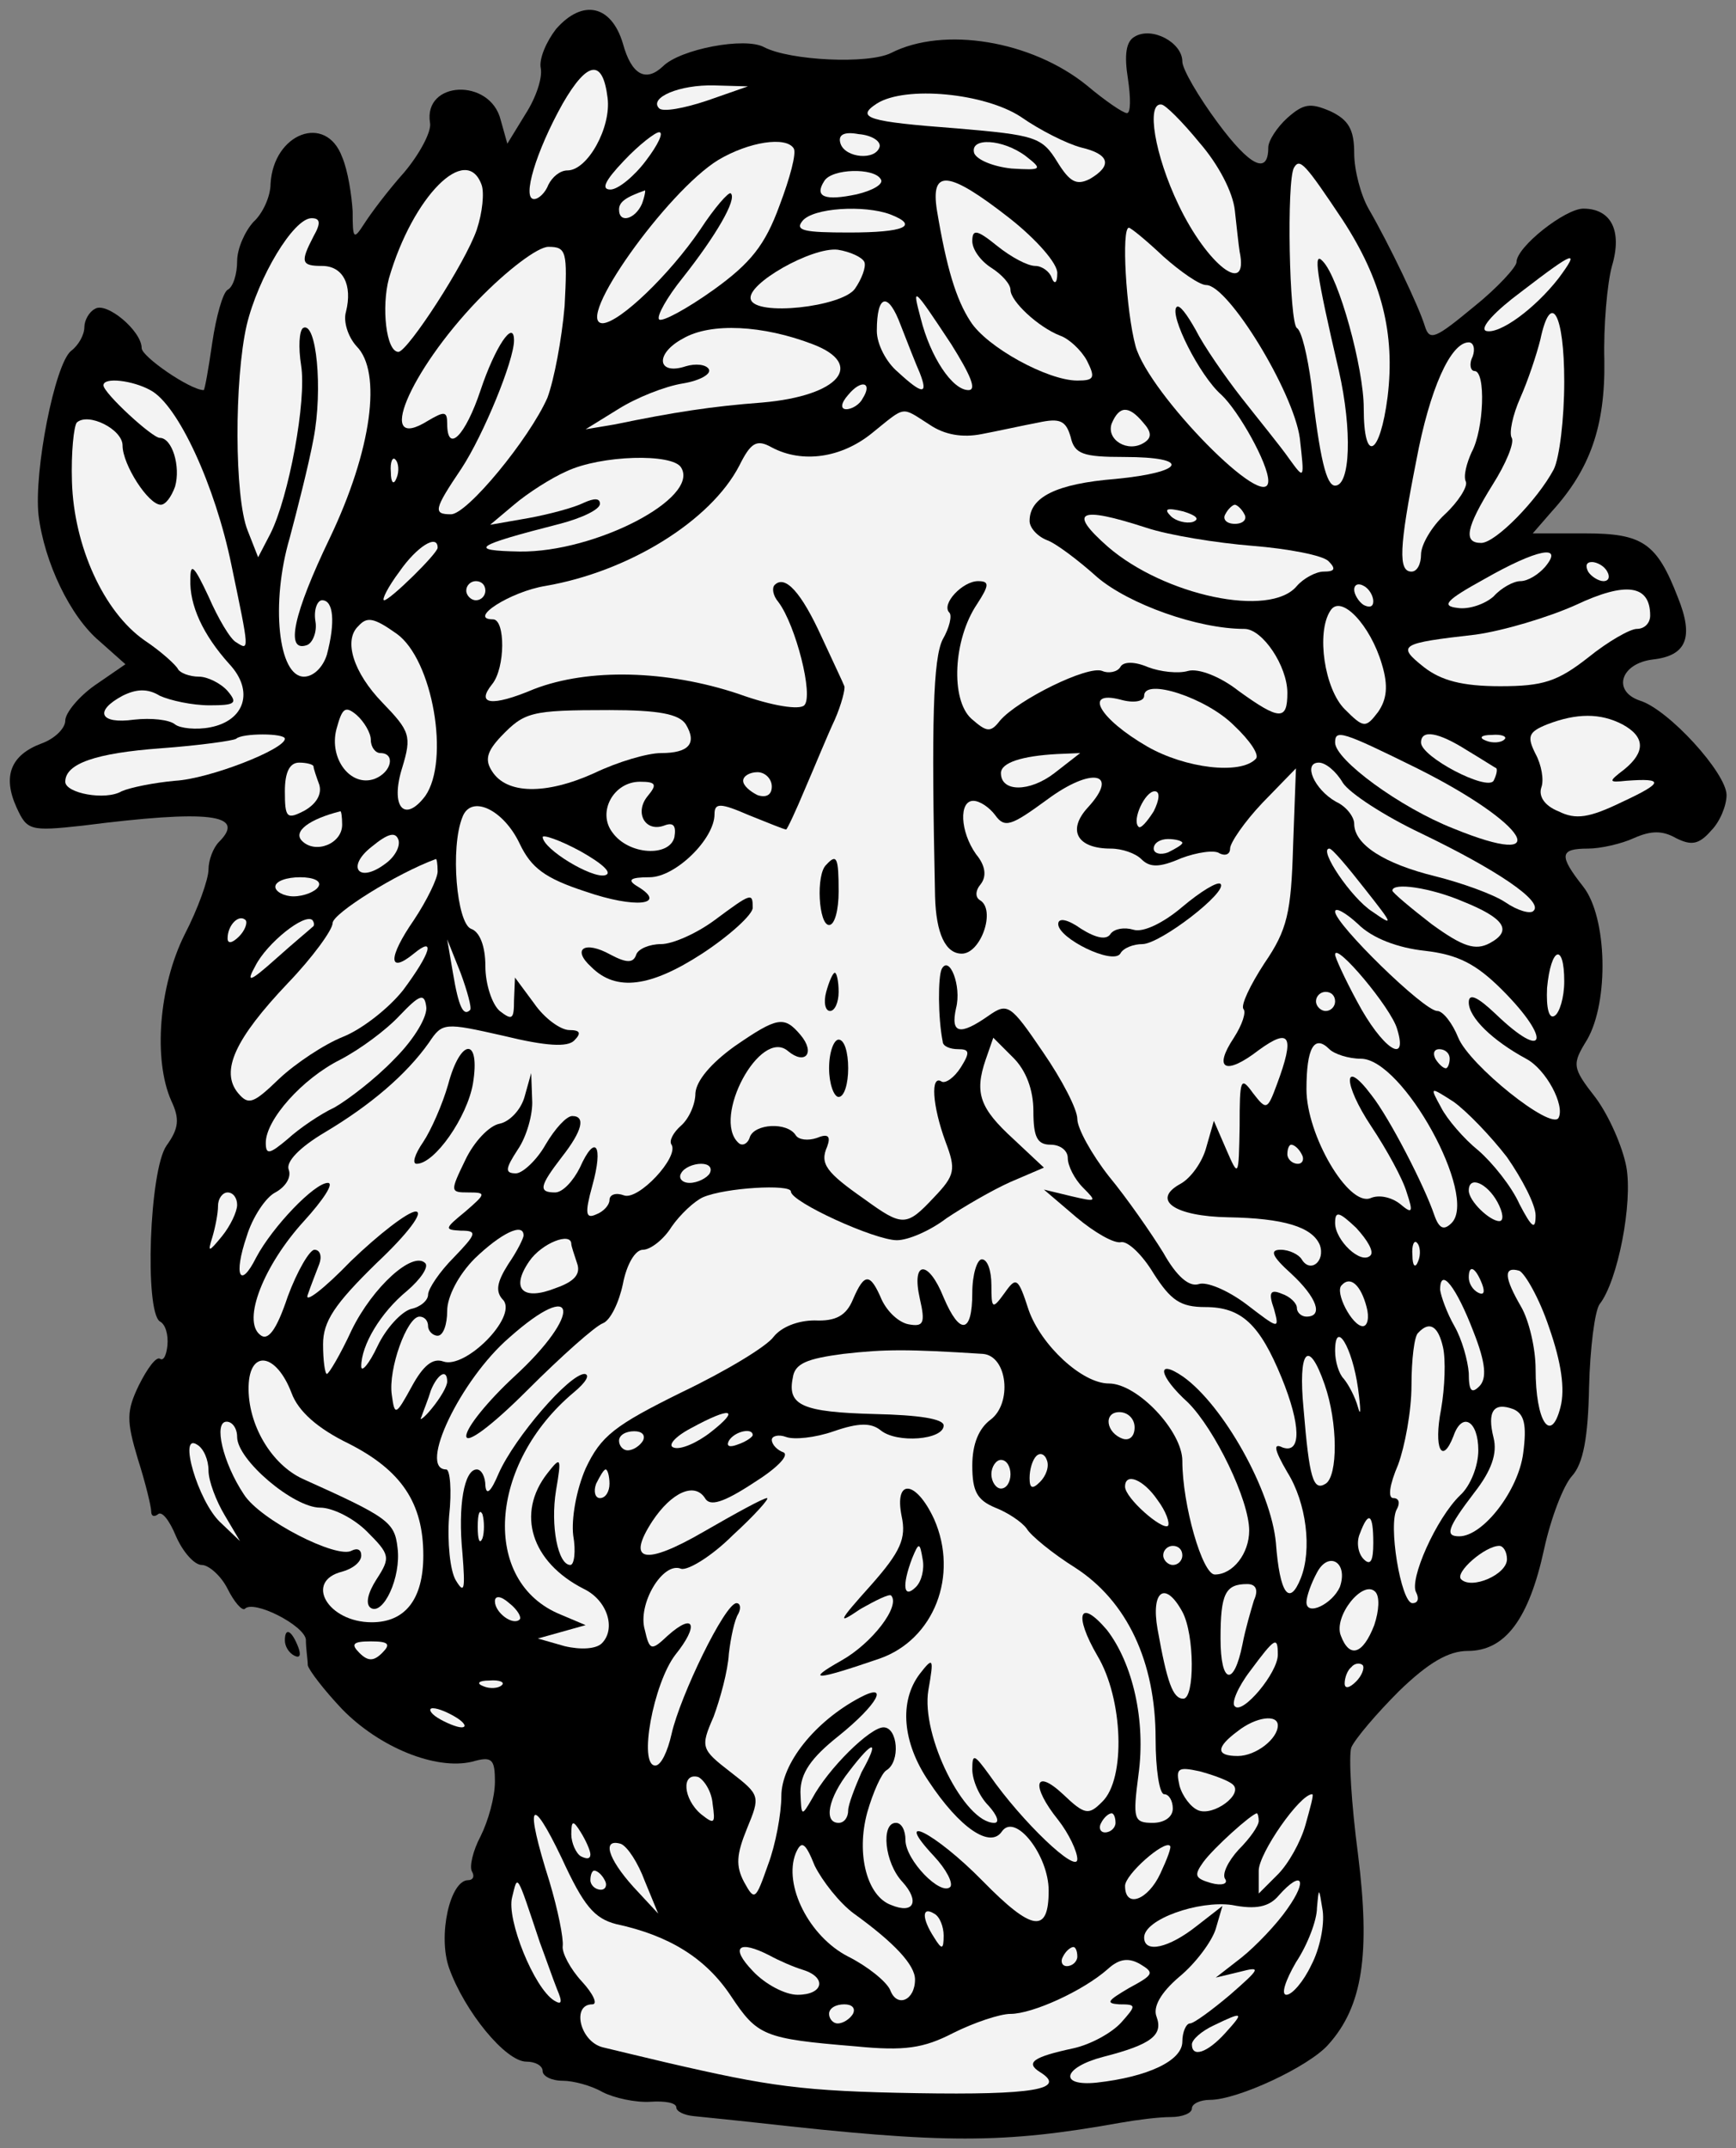
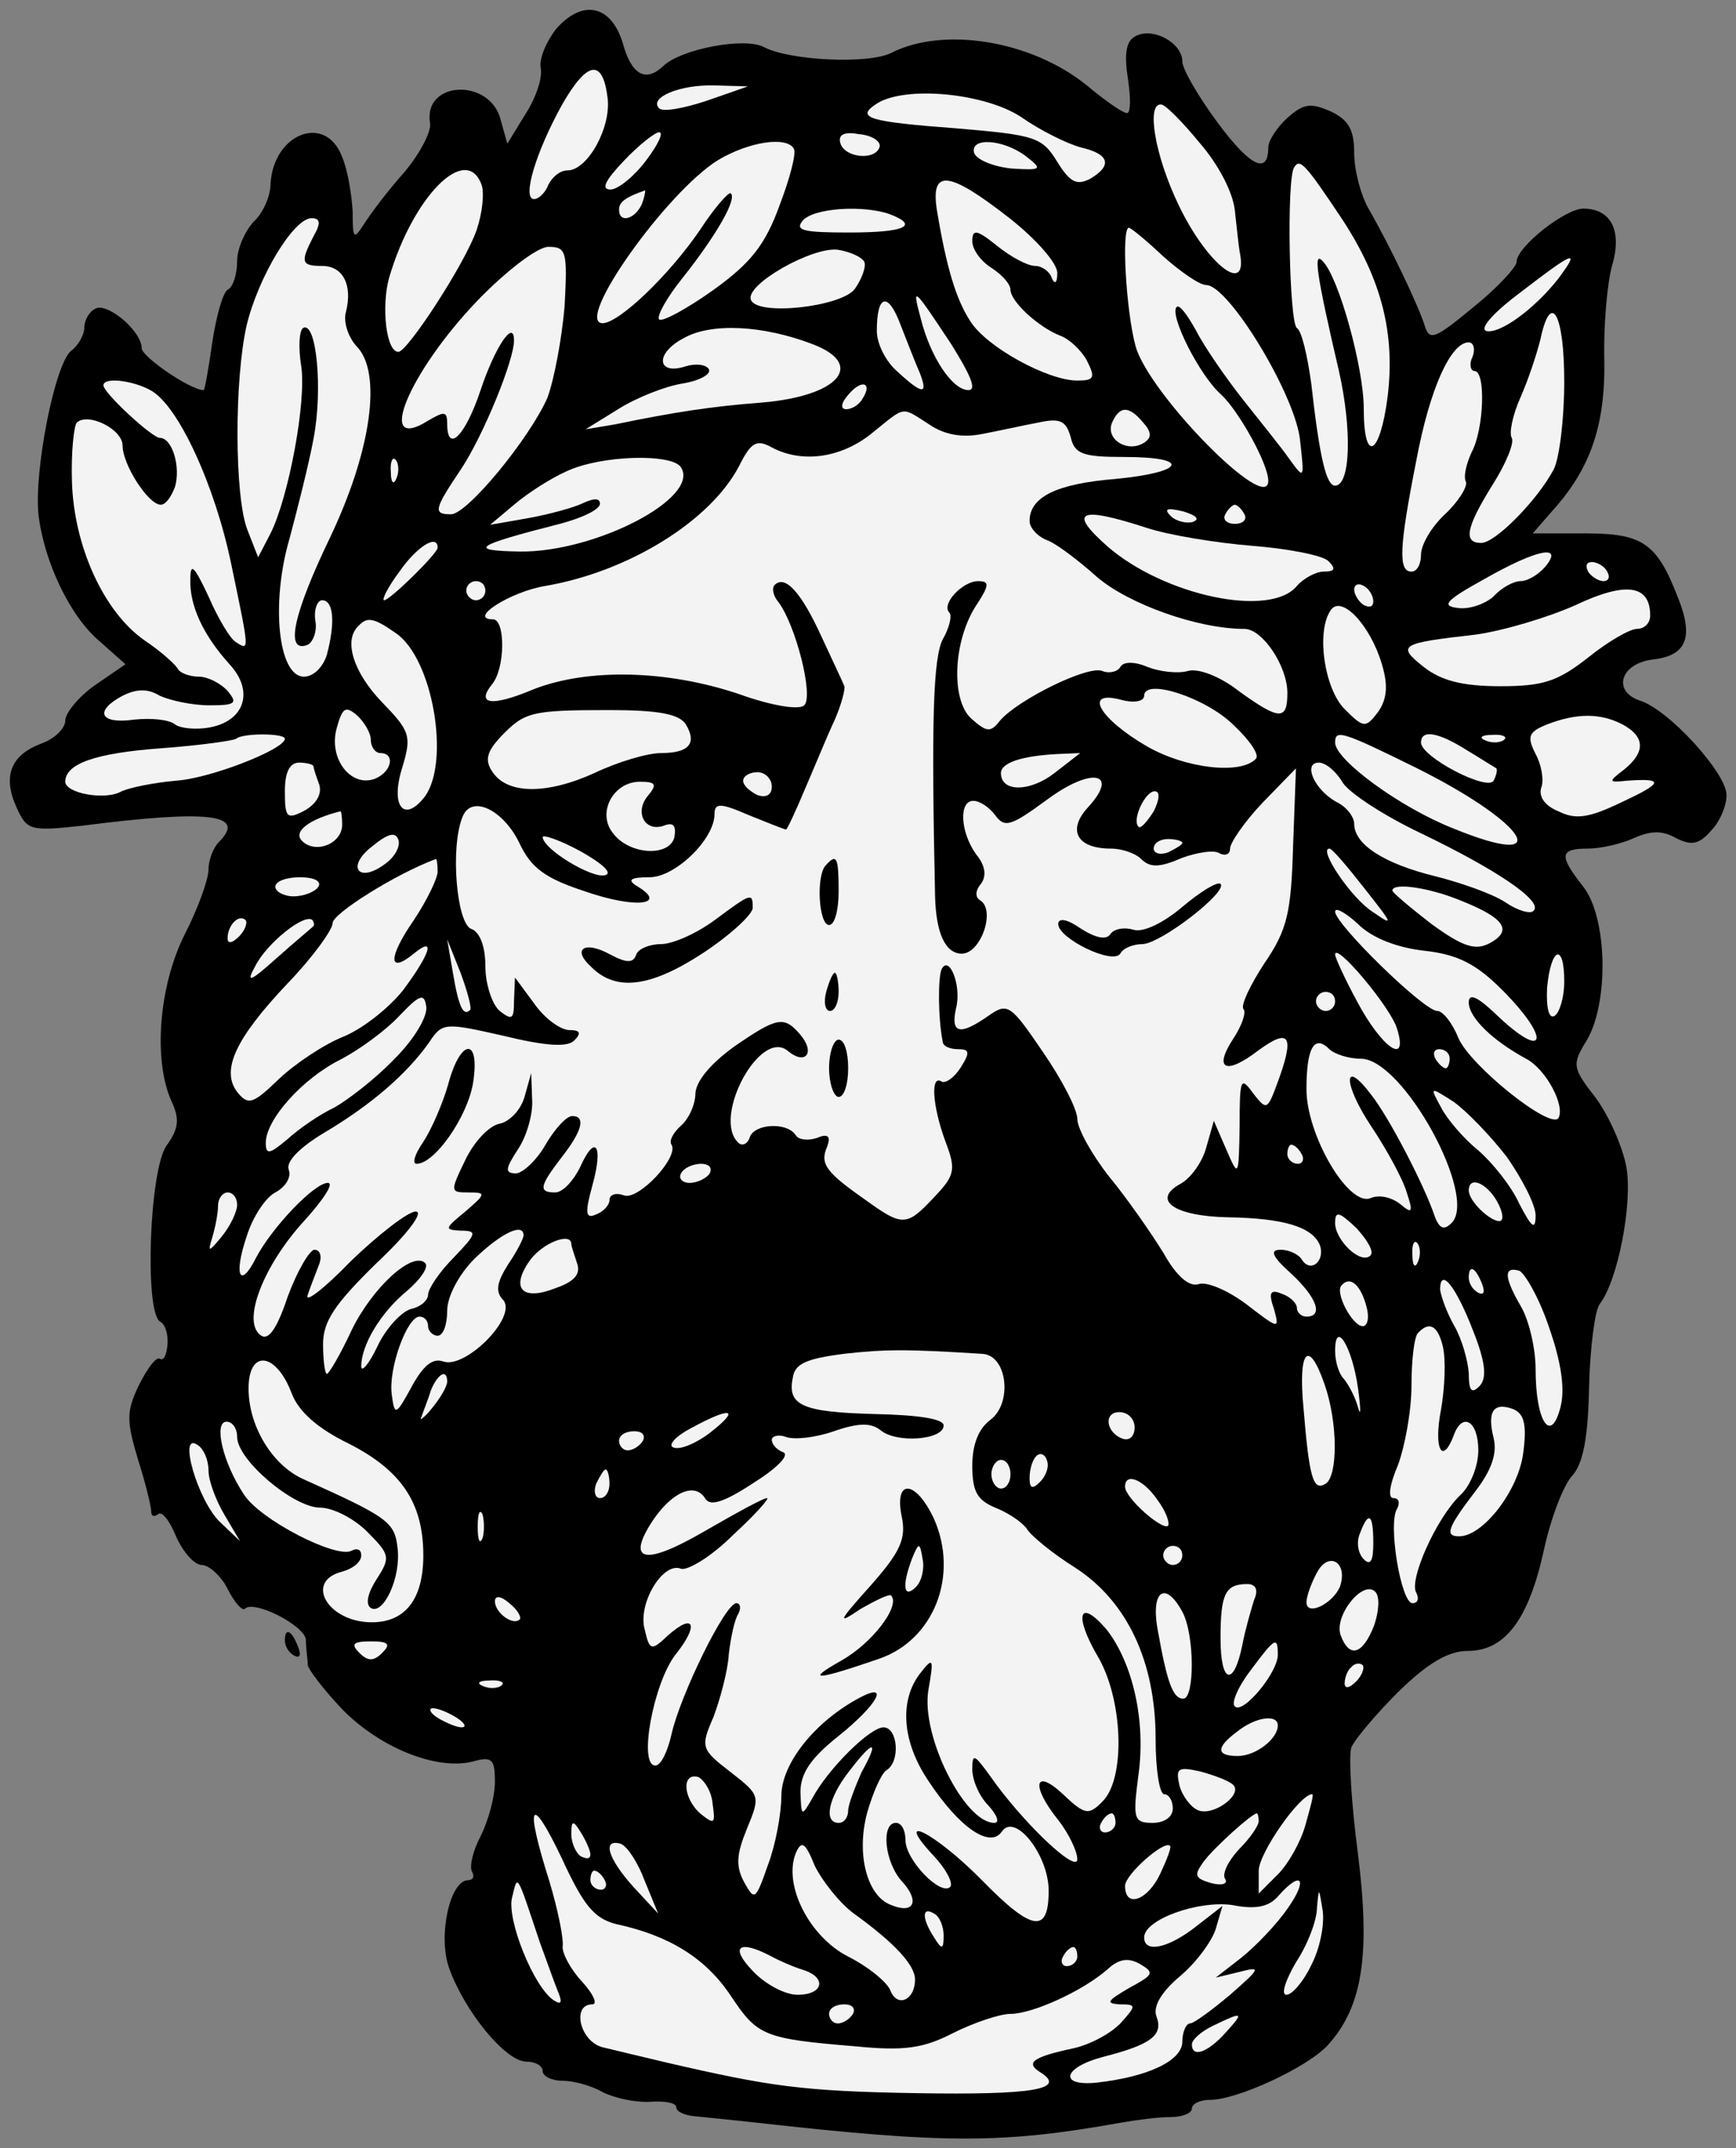
<svg xmlns="http://www.w3.org/2000/svg" version="1.1" viewBox="42.025 61.476 269.01 332.71" width="269.01" height="332.71">
  <rect x="42.025" y="61.476" width="269.01" height="332.71" fill="#808080" stroke="none" />
  <defs>
    <clipPath id="artboard_clip_path">
      <path d="M 42.025 61.476 L 311.035 61.476 L 311.035 394.186 L 42.025 394.186 Z" />
    </clipPath>
  </defs>
  <g id="Savage_s_Head_Affronty" stroke="none" stroke-opacity="1" stroke-dasharray="none" fill="none" fill-opacity="1">
    <title>Savage's Head Affronty</title>
    <g id="Savage_s_Head_Affronty_Layer_2" clip-path="url(#artboard_clip_path)">
      <title>Layer 2</title>
      <g id="Group_15">
        <g id="Graphic_163">
          <path d="M 128.186 65.978 C 126.706 67.901 125.523 70.564 125.819 72.044 C 126.115 73.523 125.079 76.63 123.452 79.145 L 120.641 83.732 L 119.605 80.033 C 117.978 73.523 107.621 73.967 108.657 80.477 C 108.953 81.808 107.029 85.359 104.662 88.17 C 102.147 90.981 99.484 94.532 98.448 96.159 C 96.821 98.674 96.673 98.527 96.673 94.236 C 96.525 91.721 95.933 87.874 95.045 85.803 C 92.53 78.997 84.393 82.104 83.949 89.946 C 83.949 91.869 82.766 94.532 81.286 95.863 C 79.955 97.343 78.771 100.006 78.771 101.929 C 78.771 103.853 78.179 105.924 77.292 106.368 C 76.552 106.812 75.516 110.51 74.924 114.505 C 74.333 118.648 73.741 121.902 73.593 121.902 C 71.522 121.902 63.976 116.724 63.976 115.393 C 63.976 112.73 58.502 108.143 56.727 109.327 C 55.839 109.771 55.099 111.102 55.099 112.138 C 55.099 113.321 54.212 114.949 53.028 115.837 C 50.513 117.908 47.258 134.478 47.998 141.284 C 48.886 148.533 52.88 156.966 57.467 160.813 L 61.461 164.364 L 56.727 167.619 C 54.212 169.394 52.14 171.909 52.14 173.093 C 52.14 174.276 50.513 175.904 48.442 176.643 C 43.707 178.419 42.376 181.674 44.595 186.556 C 46.222 190.107 46.666 190.255 54.803 189.367 C 74.481 186.852 80.251 187.592 75.96 191.882 C 75.072 192.77 74.333 194.693 74.333 196.173 C 74.333 197.652 72.705 202.239 70.634 206.233 C 66.639 214.222 65.752 225.614 68.563 231.976 C 69.894 234.787 69.746 236.267 67.823 238.93 C 65.16 242.776 64.42 264.525 66.787 266.152 C 67.675 266.596 68.119 268.224 67.971 269.851 C 67.823 271.331 67.379 272.366 66.787 271.922 C 66.195 271.626 64.864 273.402 63.532 276.065 C 61.609 280.06 61.609 281.539 63.384 287.457 C 64.568 291.156 65.456 294.854 65.456 295.594 C 65.456 296.334 65.9 296.482 66.491 296.038 C 67.083 295.446 68.267 296.926 69.302 299.441 C 70.338 301.808 72.113 303.879 73.297 303.879 C 74.333 303.879 76.256 305.507 77.292 307.578 C 78.327 309.649 79.511 310.981 79.955 310.685 C 81.286 309.205 89.128 313.2 89.423 315.419 C 89.423 316.899 89.719 318.526 89.719 319.414 C 89.867 320.154 92.234 323.261 95.045 326.219 C 100.815 332.137 109.544 335.688 115.166 334.357 C 118.273 333.469 118.717 333.913 118.717 337.464 C 118.717 339.831 117.682 343.529 116.498 345.897 C 115.314 348.116 114.723 350.631 115.166 351.371 C 115.61 352.111 115.314 352.702 114.575 352.702 C 111.764 352.702 109.84 361.283 111.616 366.314 C 113.983 372.971 120.345 380.813 123.6 380.813 C 124.931 380.813 126.115 381.404 126.115 382.292 C 126.115 383.032 127.446 383.772 129.222 383.772 C 130.849 383.772 133.66 384.511 135.435 385.547 C 137.211 386.435 140.466 387.174 142.833 387.026 C 145.052 386.878 146.827 387.174 146.827 387.914 C 146.827 388.506 148.011 389.098 149.491 389.246 C 150.822 389.394 155.409 389.837 159.403 390.281 C 188.401 393.536 197.426 393.536 215.624 390.281 C 218.139 389.837 221.542 389.394 223.465 389.394 C 225.24 389.394 226.72 388.802 226.72 388.062 C 226.72 387.322 228.051 386.731 229.531 386.731 C 233.821 386.731 244.917 381.552 247.876 378.149 C 253.203 372.232 254.386 364.094 252.463 348.708 C 251.427 340.866 250.983 333.469 251.427 332.137 C 252.019 330.806 255.274 326.959 258.825 323.408 C 263.411 318.97 266.518 317.195 269.477 317.195 C 275.247 317.195 278.946 312.312 281.313 301.364 C 282.348 296.63 284.272 291.6 285.603 290.12 C 287.379 288.197 288.118 284.054 288.266 276.361 C 288.414 270.295 289.154 264.525 289.894 263.489 C 292.705 259.938 295.072 247.807 294.036 242.185 C 293.445 239.078 291.373 234.343 289.302 231.532 C 285.603 226.798 285.603 226.354 287.971 222.507 C 291.373 216.59 291.077 203.57 287.379 198.836 C 283.532 193.953 283.68 192.918 288.118 192.918 C 290.042 192.918 293.297 192.178 295.22 191.29 C 297.883 190.107 299.658 190.107 301.73 191.29 C 304.097 192.474 305.281 192.326 307.204 190.107 C 308.535 188.775 309.571 186.26 309.571 184.633 C 309.571 181.23 300.546 171.317 296.108 169.986 C 291.817 168.506 293.149 164.216 298.179 163.624 C 303.357 163.032 304.541 160.221 302.026 154.007 C 298.771 145.574 296.552 144.095 287.675 144.095 L 279.537 144.095 L 282.496 140.692 C 288.414 134.182 290.782 127.524 290.634 117.316 C 290.486 111.99 291.077 105.332 291.817 102.669 C 293.445 97.195 291.669 93.792 287.379 93.792 C 284.568 93.792 277.022 99.71 277.022 102.077 C 277.022 102.817 274.063 106.072 270.365 109.031 C 264.447 113.913 263.559 114.357 262.819 111.99 C 261.932 109.031 257.345 99.414 254.09 93.792 C 252.907 91.721 251.871 87.874 251.871 85.211 C 251.871 81.512 250.983 80.033 248.172 78.701 C 245.065 77.37 244.03 77.518 241.515 79.737 C 239.887 81.217 238.556 83.288 238.556 84.323 C 238.556 88.614 235.745 87.282 230.714 80.477 C 227.755 76.482 225.24 72.192 225.24 71.008 C 225.24 68.049 220.506 65.534 217.843 67.161 C 216.511 67.901 216.215 69.972 216.807 73.671 C 217.251 76.63 217.251 78.997 216.659 78.997 C 216.067 78.997 213.256 77.074 210.445 74.707 C 201.864 67.753 188.253 65.534 180.116 69.677 C 176.565 71.452 164.433 70.86 160.439 68.789 C 157.48 67.161 147.419 69.085 144.756 71.748 C 142.093 74.263 139.874 73.079 138.542 68.197 C 136.767 62.279 132.329 61.243 128.186 65.978 Z" fill="black" />
        </g>
        <g id="Graphic_162">
          <path d="M 136.175 76.63 C 136.767 81.217 133.068 87.874 129.961 87.874 C 128.778 87.874 127.594 88.91 127.002 90.093 C 126.559 91.277 125.523 92.313 124.783 92.313 C 122.86 92.313 125.079 84.915 129.222 77.518 C 133.068 70.86 135.435 70.564 136.175 76.63 Z" fill="#f3f3f3" />
        </g>
        <g id="Graphic_161">
          <path d="M 151.562 77.074 C 148.011 78.258 144.756 78.849 144.164 78.258 C 142.537 76.63 147.271 74.559 152.745 74.707 L 157.924 74.855 L 151.562 77.074 Z" fill="#f3f3f3" />
        </g>
        <g id="Graphic_160">
          <path d="M 200.237 79.589 C 203.196 81.66 207.339 83.732 209.558 84.323 C 213.996 85.359 214.44 87.135 210.889 89.206 C 208.818 90.241 207.782 89.65 205.859 86.543 C 203.492 82.696 202.456 82.4 190.324 81.365 C 176.565 80.329 174.494 79.737 177.897 77.518 C 182.335 74.707 194.615 75.89 200.237 79.589 Z" fill="#f3f3f3" />
        </g>
        <g id="Graphic_159">
          <path d="M 227.903 83.584 C 230.862 86.987 233.082 91.277 233.377 94.088 C 233.673 96.751 233.969 99.562 234.117 100.45 C 235.597 107.551 229.087 102.521 224.648 93.2 C 220.95 85.507 219.618 77.37 221.985 77.666 C 222.577 77.666 225.24 80.329 227.903 83.584 Z" fill="#f3f3f3" />
        </g>
        <g id="Graphic_158">
          <path d="M 142.093 86.395 C 140.318 88.762 137.803 90.833 136.619 90.833 C 135.14 90.833 135.731 89.502 138.69 86.395 C 141.058 83.88 143.573 81.956 144.164 81.956 C 144.904 81.956 144.016 83.88 142.093 86.395 Z" fill="#f3f3f3" />
        </g>
        <g id="Graphic_157">
          <path d="M 178.341 84.176 C 177.749 86.395 173.014 85.951 172.275 83.732 C 171.831 82.4 172.719 81.808 175.086 82.252 C 177.009 82.4 178.488 83.288 178.341 84.176 Z" fill="#f3f3f3" />
        </g>
        <g id="Graphic_156">
          <path d="M 165.025 84.471 C 165.469 85.211 164.433 89.058 162.806 93.348 C 160.587 99.414 158.368 102.225 152.597 106.368 C 148.455 109.327 144.608 111.398 144.164 110.954 C 143.721 110.51 145.348 107.551 147.863 104.444 C 152.893 98.083 156.296 92.313 155.261 91.425 C 154.965 91.129 152.745 93.644 150.526 97.047 C 145.792 104.001 138.099 111.398 135.435 111.546 C 130.849 111.546 145.348 91.129 153.337 86.247 C 158.072 83.436 163.842 82.548 165.025 84.471 Z" fill="#f3f3f3" />
        </g>
        <g id="Graphic_155">
          <path d="M 200.977 85.655 C 203.64 87.726 203.492 87.874 198.757 87.578 C 195.946 87.282 193.431 86.247 192.987 85.211 C 192.248 82.696 197.426 82.992 200.977 85.655 Z" fill="#f3f3f3" />
        </g>
        <g id="Graphic_154">
          <path d="M 250.096 95.568 C 256.162 104.888 258.233 113.173 257.049 122.938 C 255.866 132.111 253.351 133.442 253.351 124.713 C 253.351 118.5 249.504 104.444 246.989 101.929 C 245.509 100.302 245.953 103.705 249.504 118.943 C 251.575 128.116 251.279 136.697 248.912 136.697 C 247.581 136.697 246.545 132.703 245.213 120.867 C 244.622 116.576 243.734 112.73 242.994 112.286 C 241.811 111.546 241.367 89.354 242.55 87.43 C 243.438 85.951 244.178 86.691 250.096 95.568 Z" fill="#f3f3f3" />
        </g>
        <g id="Graphic_153">
          <path d="M 116.646 90.093 C 117.09 91.277 116.794 94.384 115.906 97.047 C 114.131 102.225 105.254 115.837 103.774 115.984 C 101.851 115.984 101.111 109.031 102.295 104.592 C 105.994 91.869 114.279 83.584 116.646 90.093 Z" fill="#f3f3f3" />
        </g>
        <g id="Graphic_152">
-           <path d="M 178.488 89.206 C 179.08 89.946 177.305 90.981 174.79 91.573 C 169.907 92.609 168.132 92.017 169.76 89.502 C 170.943 87.578 177.453 87.43 178.488 89.206 Z" fill="#f3f3f3" />
-         </g>
+           </g>
        <g id="Graphic_151">
          <path d="M 198.462 95.272 C 202.604 98.527 206.007 102.373 205.859 103.853 C 205.859 105.332 205.415 105.628 204.971 104.444 C 204.675 103.557 203.492 102.669 202.456 102.669 C 201.273 102.669 198.757 101.338 196.538 99.562 C 193.431 97.047 192.692 96.899 192.692 98.822 C 192.692 100.154 194.023 101.929 195.651 102.965 C 197.278 104.001 198.61 105.48 198.61 106.368 C 198.61 108.143 202.9 112.138 206.303 113.469 C 207.634 113.913 209.558 115.689 210.445 117.316 C 211.777 119.979 211.629 120.423 208.966 120.423 C 204.38 120.423 194.911 115.245 192.396 111.25 C 190.176 107.847 188.697 102.965 187.217 94.088 C 186.182 87.578 188.993 87.874 198.462 95.272 Z" fill="#f3f3f3" />
        </g>
        <g id="Graphic_150">
          <path d="M 141.501 93.052 C 140.466 95.42 137.951 96.159 137.951 93.94 C 137.951 92.757 138.986 92.017 141.945 90.981 C 142.093 90.833 141.945 91.869 141.501 93.052 Z" fill="#f3f3f3" />
        </g>
        <g id="Graphic_149">
          <path d="M 179.968 94.68 C 184.554 96.455 182.187 97.491 173.606 97.491 C 166.653 97.491 165.173 97.195 166.357 95.716 C 167.984 93.644 175.973 93.2 179.968 94.68 Z" fill="#f3f3f3" />
        </g>
        <g id="Graphic_148">
          <path d="M 90.607 98.083 C 88.536 102.077 88.684 102.669 91.939 102.669 C 95.193 102.669 96.673 105.628 95.637 109.771 C 95.193 111.25 95.933 113.617 97.265 115.097 C 101.259 119.091 99.632 131.223 93.122 144.834 C 87.5 156.522 86.169 162.588 89.571 161.405 C 90.459 161.109 91.199 159.333 90.903 157.706 C 90.607 155.931 91.199 154.451 91.939 154.451 C 93.714 154.451 94.01 157.854 92.678 162.884 C 92.087 164.808 90.607 166.287 89.128 166.287 C 85.133 166.287 83.949 154.895 86.908 144.834 C 88.092 140.396 89.867 133.442 90.607 129.448 C 92.087 121.754 91.051 111.102 88.98 112.286 C 88.388 112.73 88.24 115.245 88.684 118.056 C 89.571 123.53 86.76 138.473 83.949 144.095 L 82.026 147.793 L 80.399 143.651 C 78.327 138.473 78.327 120.275 80.251 111.842 C 82.026 104.444 87.5 95.272 90.311 95.272 C 91.643 95.272 91.791 96.011 90.607 98.083 Z" fill="#f3f3f3" />
        </g>
        <g id="Graphic_147">
          <path d="M 222.281 101.19 C 224.944 103.557 227.903 105.628 228.939 105.628 C 232.342 105.628 242.402 122.05 243.438 129.3 C 244.178 135.81 244.178 135.81 241.811 132.555 C 240.479 130.631 237.076 126.489 234.413 123.086 C 231.75 119.683 228.495 114.949 227.312 112.582 C 225.98 110.214 224.796 108.587 224.353 109.031 C 223.169 110.214 227.903 119.683 231.306 122.642 C 233.969 125.157 238.556 133.294 238.556 135.958 C 238.556 141.284 220.062 122.494 217.991 115.097 C 216.511 109.623 215.772 96.751 216.955 96.751 C 217.251 96.751 219.618 98.674 222.281 101.19 Z" fill="#f3f3f3" />
        </g>
        <g id="Graphic_146">
          <path d="M 129.518 108.883 C 129.074 114.061 127.89 120.275 126.854 123.086 C 124.043 129.448 114.427 141.136 111.912 141.136 C 109.101 141.136 109.249 140.396 113.539 134.034 C 116.942 128.856 121.676 117.316 121.676 114.209 C 121.676 110.806 118.717 115.245 116.498 121.902 C 114.131 129.004 111.32 131.815 111.32 127.081 C 111.32 125.157 110.876 125.157 108.361 126.637 C 100.076 131.815 105.402 119.091 116.054 107.995 C 120.641 103.261 125.375 99.71 127.002 99.71 C 129.813 99.71 129.961 100.45 129.518 108.883 Z" fill="#f3f3f3" />
        </g>
        <g id="Graphic_145">
          <path d="M 175.973 102.077 C 176.269 102.817 175.53 104.74 174.494 106.22 C 172.423 109.031 159.107 110.51 158.368 107.847 C 157.628 105.48 167.836 99.71 171.831 100.154 C 173.754 100.45 175.677 101.338 175.973 102.077 Z" fill="#f3f3f3" />
        </g>
        <g id="Graphic_144">
          <path d="M 283.532 104.592 C 279.833 109.327 274.359 113.321 272.288 112.73 C 271.252 112.286 273.767 109.623 277.762 106.664 C 286.047 100.302 286.935 100.006 283.532 104.592 Z" fill="#f3f3f3" />
        </g>
        <g id="Graphic_143">
          <path d="M 184.554 119.239 C 185.886 122.642 184.998 122.642 181.152 119.091 C 179.376 117.612 177.897 114.801 177.897 112.73 C 177.897 106.96 179.672 106.664 181.595 111.842 C 182.631 114.505 183.963 117.908 184.554 119.239 Z" fill="#f3f3f3" />
        </g>
        <g id="Graphic_142">
          <path d="M 189.437 114.801 C 192.396 119.535 193.431 121.902 192.1 121.902 C 189.585 121.902 186.182 116.724 184.702 110.806 C 183.371 105.776 183.371 105.628 189.437 114.801 Z" fill="#f3f3f3" />
        </g>
        <g id="Graphic_141">
          <path d="M 284.42 120.571 C 284.42 126.341 283.68 132.407 282.792 134.182 C 280.277 138.917 273.767 145.574 271.548 145.574 C 268.737 145.574 269.181 143.207 273.324 136.549 C 275.395 133.294 276.726 130.04 276.283 129.3 C 275.839 128.56 276.43 125.749 277.614 123.086 C 278.798 120.423 280.129 116.428 280.721 114.061 C 282.348 106.368 284.42 110.067 284.42 120.571 Z" fill="#f3f3f3" />
        </g>
        <g id="Graphic_140">
          <path d="M 167.984 114.801 C 176.121 117.908 172.127 122.79 160.143 123.826 C 152.302 124.418 146.532 125.305 137.211 127.229 L 132.772 127.968 L 137.803 124.861 C 140.614 123.086 145.052 121.311 147.863 120.867 C 150.526 120.423 152.302 119.387 151.858 118.648 C 151.414 117.908 149.786 117.76 148.307 118.204 C 143.869 119.683 143.425 116.28 147.863 113.913 C 152.154 111.398 160.291 111.842 167.984 114.801 Z" fill="#f3f3f3" />
        </g>
        <g id="Graphic_139">
          <path d="M 270.217 116.724 C 269.625 117.908 269.921 118.943 270.513 118.943 C 272.288 118.943 271.992 127.968 270.069 131.519 C 269.329 133.147 268.737 135.218 269.181 136.106 C 269.477 136.845 267.997 139.212 265.926 141.136 C 263.855 143.059 262.227 145.87 262.227 147.35 C 262.227 148.829 261.636 150.013 260.748 150.013 C 258.677 150.013 258.825 146.314 261.488 132.851 C 263.559 121.754 266.814 114.505 269.625 114.505 C 270.365 114.505 270.661 115.541 270.217 116.724 Z" fill="#f3f3f3" />
        </g>
        <g id="Graphic_138">
          <path d="M 65.308 121.902 C 69.598 124.122 75.368 136.697 77.883 148.977 C 80.694 162.44 80.694 162.292 78.623 160.961 C 77.735 160.517 75.812 157.262 74.333 153.859 C 72.113 149.125 71.522 148.533 71.522 151.196 C 71.374 155.191 73.445 159.777 77.588 164.364 C 81.434 168.506 79.955 173.093 74.629 174.128 C 72.409 174.572 69.894 174.276 69.154 173.684 C 68.267 172.945 65.456 172.649 62.793 172.945 C 57.467 173.684 56.579 171.613 61.017 169.246 C 63.089 168.21 64.864 168.062 66.787 169.246 C 68.415 169.986 71.818 170.725 74.481 170.725 C 78.475 170.725 78.919 170.43 77.292 168.506 C 76.256 167.323 74.185 166.287 72.853 166.287 C 71.374 166.287 69.894 165.695 69.598 165.103 C 69.302 164.512 67.083 162.44 64.42 160.665 C 58.058 156.227 53.472 146.018 53.176 136.106 C 53.028 131.519 53.472 127.524 53.916 126.933 C 55.691 125.305 61.017 127.968 61.017 130.483 C 61.017 133.442 65.012 139.656 66.935 139.656 C 67.675 139.656 68.563 138.473 69.154 136.845 C 70.042 133.738 68.711 129.3 66.787 129.3 C 65.604 129.3 58.058 122.346 58.058 121.163 C 58.058 119.831 62.645 120.423 65.308 121.902 Z" fill="#f3f3f3" />
        </g>
        <g id="Graphic_137">
          <path d="M 175.677 123.234 C 175.234 124.122 174.05 124.861 173.162 124.861 C 172.275 124.861 172.275 123.974 173.458 122.642 C 175.53 120.127 177.305 120.719 175.677 123.234 Z" fill="#f3f3f3" />
        </g>
        <g id="Graphic_136">
          <path d="M 186.034 127.229 C 188.401 128.856 191.212 129.3 194.171 128.708 C 196.538 128.264 200.533 127.377 202.9 126.933 C 206.303 126.193 207.191 126.637 207.93 129.152 C 208.522 131.815 209.854 132.259 216.215 132.259 C 226.72 132.259 225.684 134.626 214.884 135.662 C 205.711 136.401 201.569 138.473 201.569 142.171 C 201.569 143.207 202.752 144.539 204.232 145.13 C 205.563 145.574 209.114 148.237 212.073 150.9 C 216.955 155.043 227.607 158.89 234.857 158.89 C 237.668 158.89 241.515 164.66 241.515 168.802 C 241.515 173.093 240.331 173.093 233.969 168.506 C 231.158 166.287 227.755 164.955 226.128 165.399 C 224.648 165.843 221.837 165.547 219.914 164.808 C 217.843 163.92 216.067 163.92 215.624 164.808 C 215.18 165.547 213.848 165.843 212.813 165.399 C 210.593 164.512 199.793 169.838 196.982 173.093 C 195.503 175.016 194.911 174.868 192.544 172.797 C 189.289 169.838 189.733 160.517 193.431 155.043 C 195.355 152.084 195.355 151.492 193.579 151.492 C 191.212 151.492 187.809 155.043 189.141 156.374 C 189.585 156.818 189.141 158.742 188.105 160.517 C 186.626 163.476 186.33 173.093 186.922 200.315 C 187.07 206.085 188.549 209.192 191.064 209.192 C 194.023 209.192 196.39 202.387 193.875 200.907 C 193.135 200.463 193.135 199.428 194.023 198.392 C 194.911 197.208 194.763 195.581 193.283 193.805 C 190.768 190.255 190.62 185.52 192.84 185.52 C 193.875 185.52 195.355 186.556 196.242 187.74 C 197.722 189.811 198.757 189.367 204.232 185.372 C 211.185 180.194 215.624 181.082 210.593 186.556 C 207.339 190.107 208.966 192.918 214.144 192.918 C 215.92 192.918 217.991 193.658 218.879 194.545 C 220.21 195.877 221.69 195.877 225.092 194.397 C 227.459 193.51 230.271 193.066 231.01 193.658 C 231.898 194.101 232.638 193.805 232.638 192.918 C 232.638 192.03 234.857 188.775 237.668 185.816 L 242.846 180.49 L 242.402 192.474 C 242.106 202.83 241.515 205.493 237.964 210.672 C 235.745 214.074 234.265 217.181 234.709 217.773 C 235.153 218.217 234.561 220.14 233.23 222.212 C 229.975 227.094 231.898 228.13 237.076 224.135 C 241.958 220.584 242.698 221.916 239.887 229.461 C 238.408 233.456 238.26 233.456 236.188 230.793 C 234.265 228.13 234.117 228.573 234.117 235.971 C 233.969 243.812 233.969 243.96 232.046 239.522 L 230.123 235.083 L 228.939 239.226 C 228.347 241.445 226.572 243.96 224.944 244.848 C 220.358 247.363 224.057 249.878 232.342 250.026 C 240.923 250.174 245.361 251.505 246.545 254.316 C 247.433 256.832 245.065 258.755 243.734 256.536 C 243.29 255.796 241.811 255.056 240.479 255.056 C 238.704 255.056 239.147 256.092 242.106 258.755 C 246.101 262.454 247.137 265.413 244.474 265.413 C 243.734 265.413 242.994 264.821 242.994 264.081 C 242.994 263.341 241.958 262.306 240.627 261.862 C 238.852 261.122 238.556 261.714 239.443 264.229 C 240.331 267.484 240.183 267.336 235.153 263.489 C 232.194 261.27 228.939 259.938 227.755 260.382 C 226.276 260.826 224.353 259.199 222.281 255.5 C 220.358 252.393 216.659 247.067 213.848 243.664 C 211.185 240.261 208.966 236.267 208.966 234.787 C 208.966 233.308 206.599 228.721 203.64 224.431 C 198.61 217.033 198.166 216.738 195.207 218.809 C 190.768 221.916 189.289 221.62 190.176 217.625 C 191.064 214.222 189.141 209.34 187.957 211.559 C 187.365 212.743 187.365 219.105 188.105 222.803 C 188.105 223.543 189.289 223.987 190.472 223.987 C 192.248 223.987 192.396 224.431 190.916 226.798 C 189.881 228.425 188.549 229.313 187.957 229.017 C 186.182 227.834 186.478 232.716 188.549 238.338 C 190.176 242.629 190.029 243.516 186.774 246.919 C 182.483 251.505 181.891 251.505 175.973 247.215 C 170.055 243.072 169.02 241.741 170.203 239.078 C 170.795 237.45 170.351 237.006 168.576 237.746 C 167.244 238.19 165.765 238.042 165.321 237.302 C 163.99 235.231 158.959 235.527 158.22 237.598 C 157.924 238.634 157.036 239.078 156.444 238.486 C 152.302 234.639 159.847 220.584 164.137 224.283 C 166.801 226.502 168.428 224.579 166.061 221.768 C 163.546 218.809 162.51 218.957 155.852 223.543 C 152.154 226.206 149.934 228.869 149.786 230.793 C 149.786 232.568 148.751 234.787 147.567 235.823 C 146.384 236.859 145.644 238.19 146.088 238.782 C 147.271 240.705 140.91 247.511 138.69 246.623 C 137.507 246.179 136.471 246.475 136.471 247.363 C 136.471 248.103 135.583 249.138 134.4 249.582 C 132.772 250.322 132.624 249.434 133.808 245.144 C 135.583 238.782 134.252 237.006 131.885 242.333 C 130.849 244.404 129.222 246.179 128.038 246.179 C 125.375 246.179 125.671 245.144 129.074 240.705 C 132.329 236.563 132.772 234.343 130.701 234.343 C 129.813 234.343 128.038 236.267 126.559 238.782 C 125.227 241.149 123.008 243.22 121.972 243.22 C 120.197 243.22 120.345 242.481 122.268 239.522 C 123.6 237.598 124.635 234.048 124.487 231.828 L 124.339 227.686 L 123.304 231.384 C 122.712 233.456 120.936 235.231 119.457 235.527 C 117.83 235.823 115.462 238.338 114.131 241.149 C 111.764 246.031 111.764 246.179 114.575 246.179 C 117.386 246.179 117.386 246.327 114.131 249.138 C 110.876 251.801 110.876 251.949 113.391 252.097 C 116.054 252.097 115.906 252.541 112.355 256.24 C 110.136 258.459 108.361 261.122 108.361 262.01 C 108.361 262.897 107.177 263.933 105.698 264.229 C 104.218 264.673 101.851 267.188 100.52 269.999 C 99.188 272.81 98.004 274.142 98.004 273.106 C 98.004 269.851 100.963 264.821 105.106 261.418 C 107.177 259.643 108.509 257.719 107.917 257.127 C 105.994 255.204 99.78 260.826 96.525 267.484 C 94.75 271.331 92.974 274.29 92.678 274.29 C 92.382 274.29 92.087 272.218 92.087 269.703 C 92.087 266.152 93.862 263.489 100.372 257.127 C 105.254 252.541 107.769 249.138 106.438 249.138 C 105.254 249.138 100.668 252.689 96.377 256.832 C 92.234 261.122 89.128 263.489 89.719 262.01 C 90.163 260.678 91.051 258.459 91.495 257.275 C 91.939 256.092 91.643 255.056 90.755 255.056 C 90.015 255.056 88.092 258.311 86.612 262.306 C 84.837 267.632 83.505 269.259 82.322 268.224 C 79.511 266.004 82.914 257.423 89.128 250.618 C 92.087 247.363 93.862 244.7 92.826 244.7 C 90.755 244.7 84.245 251.505 81.73 256.24 C 79.215 261.27 78.179 259.051 80.251 252.985 C 81.138 250.026 83.21 246.919 84.689 246.179 C 86.317 245.292 87.204 243.812 86.76 242.629 C 86.317 241.445 88.388 239.226 92.382 236.859 C 99.336 232.716 104.958 227.982 108.509 222.951 C 110.58 219.844 110.876 219.844 120.049 221.916 C 126.706 223.543 129.961 223.691 130.997 222.655 C 132.181 221.472 131.885 221.028 130.257 221.028 C 128.926 221.028 126.411 219.253 124.783 216.885 L 121.824 212.891 L 121.676 216.442 C 121.676 219.401 121.38 219.549 119.457 218.069 C 118.273 217.033 117.238 213.926 117.238 211.115 C 117.238 208.009 116.35 205.789 115.019 205.345 C 112.799 204.458 111.764 192.77 113.687 188.035 C 115.019 184.485 120.049 186.852 122.564 192.178 C 124.339 195.877 126.411 197.504 132.772 199.575 C 140.466 202.239 145.496 201.647 140.91 198.836 C 139.134 197.8 139.578 197.356 142.685 197.356 C 146.68 197.356 152.745 191.438 152.745 187.592 C 152.745 185.816 153.633 185.816 158.072 187.74 C 161.031 188.923 163.546 189.959 163.842 189.959 C 163.99 189.959 165.321 187.148 166.801 183.597 C 168.28 180.194 170.203 175.46 171.387 172.945 C 172.423 170.578 173.014 168.21 172.866 167.767 C 172.719 167.323 171.091 163.92 169.316 160.073 C 166.209 153.268 163.694 150.457 162.066 152.084 C 161.622 152.528 161.77 153.711 162.658 154.747 C 165.321 158.298 168.132 169.246 166.653 170.725 C 165.913 171.465 161.77 170.873 156.444 168.95 C 145.348 165.251 133.216 164.955 124.783 168.21 C 118.125 171.021 115.758 170.578 118.273 167.471 C 120.345 164.955 120.345 157.41 118.421 157.41 C 114.427 157.41 121.084 153.12 126.559 152.232 C 139.43 150.013 152.154 142.171 156.592 133.59 C 158.368 130.04 159.255 129.448 161.622 130.779 C 166.357 133.294 172.423 132.407 177.157 128.56 C 182.483 124.27 181.595 124.418 186.034 127.229 Z" fill="#f3f3f3" />
        </g>
        <g id="Graphic_135">
          <path d="M 219.174 126.933 C 220.506 128.412 220.506 129.3 219.322 130.04 C 216.807 131.667 213.404 129.596 214.292 127.081 C 215.476 124.27 216.955 124.27 219.174 126.933 Z" fill="#f3f3f3" />
        </g>
        <g id="Graphic_134">
          <path d="M 103.479 135.514 C 103.035 136.697 102.591 136.253 102.591 134.626 C 102.443 132.999 102.887 132.111 103.331 132.703 C 103.774 133.147 103.922 134.478 103.479 135.514 Z" fill="#f3f3f3" />
        </g>
        <g id="Graphic_133">
          <path d="M 147.567 133.886 C 150.526 138.621 134.252 147.054 122.564 146.906 C 114.427 146.758 115.462 146.018 128.778 142.615 C 132.181 141.728 134.992 140.396 134.992 139.508 C 134.992 138.621 134.104 138.621 132.476 139.36 C 130.997 140.1 127.15 141.136 123.895 141.728 L 117.978 142.763 L 121.676 139.656 C 123.748 137.881 127.446 135.514 129.813 134.478 C 135.14 131.963 146.236 131.667 147.567 133.886 Z" fill="#f3f3f3" />
        </g>
        <g id="Graphic_132">
          <path d="M 226.868 142.319 C 225.832 142.615 224.205 142.171 223.465 141.432 C 222.281 140.248 222.873 140.1 225.388 140.692 C 227.312 141.284 228.051 141.875 226.868 142.319 Z" fill="#f3f3f3" />
        </g>
        <g id="Graphic_131">
          <path d="M 234.857 141.136 C 235.301 141.875 234.709 142.615 233.377 142.615 C 232.046 142.615 231.454 141.875 231.898 141.136 C 232.342 140.248 233.082 139.656 233.377 139.656 C 233.673 139.656 234.413 140.248 234.857 141.136 Z" fill="#f3f3f3" />
        </g>
        <g id="Graphic_130">
          <path d="M 219.618 143.207 C 223.169 144.391 230.566 145.574 236.041 146.018 C 241.663 146.462 246.989 147.498 247.876 148.385 C 249.06 149.569 248.912 150.013 247.137 150.013 C 245.953 150.013 244.03 151.048 242.994 152.232 C 238.852 157.262 222.429 153.711 213.7 146.166 C 207.486 140.692 209.114 139.804 219.618 143.207 Z" fill="#f3f3f3" />
        </g>
        <g id="Graphic_129">
          <path d="M 109.84 146.314 C 109.84 147.202 102.443 154.451 101.555 154.451 C 101.111 154.451 102.147 152.38 103.922 150.013 C 106.585 146.166 109.84 144.095 109.84 146.314 Z" fill="#f3f3f3" />
        </g>
        <g id="Graphic_128">
          <path d="M 281.461 149.273 C 280.425 150.457 278.798 151.492 277.614 151.492 C 276.578 151.492 274.655 152.528 273.472 153.859 C 272.14 155.043 269.625 155.931 267.849 155.635 C 265.334 155.339 266.074 154.451 271.992 151.196 C 280.277 146.462 284.42 145.722 281.461 149.273 Z" fill="#f3f3f3" />
        </g>
        <g id="Graphic_127">
          <path d="M 291.077 150.013 C 291.521 150.752 291.373 151.492 290.486 151.492 C 289.746 151.492 288.562 150.752 288.118 150.013 C 287.675 149.125 287.823 148.533 288.71 148.533 C 289.45 148.533 290.634 149.125 291.077 150.013 Z" fill="#f3f3f3" />
        </g>
        <g id="Graphic_126">
          <path d="M 117.238 152.972 C 117.238 153.711 116.646 154.451 115.758 154.451 C 115.019 154.451 114.279 153.711 114.279 152.972 C 114.279 152.084 115.019 151.492 115.758 151.492 C 116.646 151.492 117.238 152.084 117.238 152.972 Z" fill="#f3f3f3" />
        </g>
        <g id="Graphic_125">
          <path d="M 254.83 154.599 C 254.83 155.487 254.238 155.635 253.351 155.191 C 252.611 154.747 251.871 153.563 251.871 152.824 C 251.871 151.936 252.611 151.788 253.351 152.232 C 254.238 152.676 254.83 153.859 254.83 154.599 Z" fill="#f3f3f3" />
        </g>
        <g id="Graphic_124">
          <path d="M 297.735 156.818 C 297.735 158.002 296.847 158.89 295.664 158.89 C 294.628 158.89 291.225 160.813 288.118 163.328 C 283.384 167.027 281.165 167.767 274.507 167.767 C 268.589 167.767 265.334 166.879 262.671 164.808 C 258.381 161.405 258.973 161.109 270.661 159.777 C 274.951 159.185 281.905 157.114 286.195 155.191 C 294.036 151.492 297.735 152.084 297.735 156.818 Z" fill="#f3f3f3" />
        </g>
        <g id="Graphic_123">
          <path d="M 256.162 164.364 C 257.197 167.767 256.901 169.838 255.57 171.761 C 253.646 174.276 253.351 174.276 250.392 171.317 C 247.285 168.21 245.953 159.481 248.172 156.079 C 249.8 153.416 254.386 158.298 256.162 164.364 Z" fill="#f3f3f3" />
        </g>
        <g id="Graphic_122">
          <path d="M 103.479 159.629 C 109.101 163.624 111.764 179.306 107.917 184.781 C 104.662 189.071 102.443 186.408 104.366 180.342 C 105.846 175.46 105.55 174.72 101.259 170.282 C 96.821 165.695 95.193 160.665 97.561 158.446 C 98.892 156.966 99.928 157.114 103.479 159.629 Z" fill="#f3f3f3" />
        </g>
        <g id="Graphic_121">
          <path d="M 233.23 173.832 C 235.745 176.2 237.224 178.419 236.632 179.011 C 234.265 181.526 225.684 180.49 219.766 177.087 C 212.369 172.797 209.854 168.358 215.624 169.838 C 217.695 170.43 219.322 170.134 219.322 169.246 C 219.322 166.435 228.939 169.542 233.23 173.832 Z" fill="#f3f3f3" />
        </g>
        <g id="Graphic_120">
          <path d="M 99.484 176.052 C 99.484 177.235 100.224 178.123 100.963 178.123 C 103.331 178.123 102.739 181.082 100.076 182.118 C 96.377 183.449 92.974 179.011 94.158 174.424 C 95.045 171.169 95.489 170.725 97.265 172.205 C 98.448 173.241 99.484 175.016 99.484 176.052 Z" fill="#f3f3f3" />
        </g>
        <g id="Graphic_119">
          <path d="M 148.307 173.684 C 150.082 176.643 148.751 178.123 144.46 178.123 C 142.389 178.123 137.803 179.454 134.104 181.23 C 126.559 184.633 120.493 184.485 118.273 180.934 C 117.09 179.159 117.534 177.827 119.605 175.608 C 123.304 171.761 124.191 171.465 136.471 171.465 C 144.016 171.465 147.271 172.057 148.307 173.684 Z" fill="#f3f3f3" />
        </g>
        <g id="Graphic_118">
          <path d="M 293.445 173.684 C 296.995 175.608 296.995 177.975 293.74 180.638 C 291.225 182.561 291.225 182.709 294.036 182.413 C 299.954 181.97 299.806 182.709 293.445 185.668 C 288.266 188.183 286.195 188.479 283.532 187.148 C 281.313 186.26 280.425 184.781 280.869 183.449 C 281.313 182.265 280.869 179.898 279.981 178.271 C 278.65 175.608 278.798 174.868 281.757 173.684 C 286.343 171.909 290.042 171.909 293.445 173.684 Z" fill="#f3f3f3" />
        </g>
        <g id="Graphic_117">
          <path d="M 86.169 175.904 C 86.169 177.531 74.481 182.118 69.154 182.413 C 65.9 182.709 62.201 183.449 60.869 184.041 C 58.354 185.52 52.14 184.337 52.14 182.561 C 52.14 179.75 56.875 178.123 66.935 177.383 C 73.001 176.939 78.179 176.2 78.623 175.904 C 79.511 175.016 86.169 175.016 86.169 175.904 Z" fill="#f3f3f3" />
        </g>
        <g id="Graphic_116">
          <path d="M 261.636 180.49 C 278.798 189.071 283.236 196.321 267.258 189.811 C 258.973 186.556 248.912 179.159 248.912 176.495 C 248.912 174.424 249.948 174.72 261.636 180.49 Z" fill="#f3f3f3" />
        </g>
        <g id="Graphic_115">
          <path d="M 269.329 177.679 C 271.548 179.011 273.62 180.342 273.915 180.49 C 274.063 180.786 273.915 181.526 273.472 182.413 C 272.436 184.041 262.227 178.715 262.227 176.495 C 262.227 174.424 264.89 174.868 269.329 177.679 Z" fill="#f3f3f3" />
        </g>
        <g id="Graphic_114">
          <path d="M 275.099 176.052 C 274.655 176.495 273.324 176.643 272.288 176.2 C 271.104 175.756 271.548 175.312 273.176 175.312 C 274.803 175.164 275.691 175.608 275.099 176.052 Z" fill="#f3f3f3" />
        </g>
        <g id="Graphic_113">
          <path d="M 205.415 181.23 C 201.569 184.189 197.13 184.189 197.13 181.23 C 197.13 179.602 200.385 178.567 205.859 178.271 L 209.41 178.123 L 205.415 181.23 Z" fill="#f3f3f3" />
        </g>
        <g id="Graphic_112">
          <path d="M 90.607 180.194 C 90.607 180.49 91.051 181.822 91.495 183.005 C 91.939 184.485 91.051 185.964 89.275 187 C 86.464 188.479 86.169 188.183 86.169 184.041 C 86.169 181.082 86.908 179.602 88.388 179.602 C 89.571 179.602 90.607 179.898 90.607 180.194 Z" fill="#f3f3f3" />
        </g>
        <g id="Graphic_111">
          <path d="M 250.096 182.709 C 251.131 184.337 256.605 187.888 262.227 190.551 C 273.915 196.173 281.165 201.055 279.685 202.534 C 279.242 203.126 277.17 202.534 275.247 201.203 C 273.472 200.019 268.589 198.244 264.447 197.208 C 256.605 195.285 251.871 192.326 251.871 189.071 C 251.871 188.035 250.687 186.408 249.06 185.668 C 245.657 183.745 243.882 179.602 246.397 179.602 C 247.433 179.602 249.06 180.934 250.096 182.709 Z" fill="#f3f3f3" />
        </g>
        <g id="Graphic_110">
          <path d="M 161.622 183.301 C 161.622 184.633 160.735 185.077 159.403 184.633 C 158.22 184.041 157.184 183.153 157.184 182.413 C 157.184 181.674 158.22 181.082 159.403 181.082 C 160.587 181.082 161.622 182.118 161.622 183.301 Z" fill="#f3f3f3" />
        </g>
        <g id="Graphic_109">
          <path d="M 142.389 184.781 C 140.318 187.296 141.945 190.403 144.904 189.367 C 146.384 188.775 146.827 189.367 146.532 191.142 C 145.792 194.249 139.43 193.953 136.915 190.403 C 134.548 187.296 137.063 182.561 141.205 182.561 C 143.721 182.561 143.869 183.005 142.389 184.781 Z" fill="#f3f3f3" />
        </g>
        <g id="Graphic_108">
          <path d="M 220.802 187.148 C 219.766 188.775 218.731 189.959 218.435 189.515 C 217.399 188.479 219.47 184.041 220.95 184.041 C 221.837 184.041 221.69 185.372 220.802 187.148 Z" fill="#f3f3f3" />
        </g>
        <g id="Graphic_107">
          <path d="M 95.045 189.219 C 95.045 192.178 90.903 193.805 88.832 191.734 C 87.352 190.255 90.015 188.331 94.75 187.148 C 94.898 187 95.045 188.035 95.045 189.219 Z" fill="#f3f3f3" />
        </g>
        <g id="Graphic_106">
          <path d="M 101.703 195.285 C 97.561 198.392 95.637 195.729 99.632 192.622 C 102.147 190.551 103.331 190.255 103.774 191.586 C 104.07 192.622 103.183 194.249 101.703 195.285 Z" fill="#f3f3f3" />
        </g>
        <g id="Graphic_105">
          <path d="M 135.731 197.06 C 133.66 197.504 126.263 193.066 126.115 191.142 C 126.115 190.699 128.778 191.586 132.033 193.362 C 135.435 195.285 137.063 196.764 135.731 197.06 Z" fill="#f3f3f3" />
        </g>
        <g id="Graphic_104">
          <path d="M 225.24 192.03 C 225.24 192.326 224.205 192.918 223.021 193.51 C 221.837 193.953 220.802 193.658 220.802 192.918 C 220.802 192.03 221.837 191.438 223.021 191.438 C 224.205 191.438 225.24 191.734 225.24 192.03 Z" fill="#f3f3f3" />
        </g>
        <g id="Graphic_103">
          <path d="M 253.498 199.132 C 257.937 204.754 258.085 205.05 254.682 202.682 C 251.427 200.611 246.249 192.918 248.024 192.918 C 248.468 192.918 250.835 195.729 253.498 199.132 Z" fill="#f3f3f3" />
        </g>
        <g id="Graphic_102">
          <path d="M 109.84 196.469 C 109.84 197.504 108.213 200.907 106.142 204.014 C 102.147 209.784 102.147 212.447 106.142 209.192 C 109.544 206.381 108.805 209.044 104.514 214.814 C 102.295 217.625 98.152 220.88 95.193 222.064 C 92.234 223.247 87.796 226.206 85.281 228.573 C 81.286 232.42 80.547 232.716 78.919 230.793 C 76.108 227.39 78.475 222.36 86.612 213.779 C 90.459 209.784 93.566 205.493 93.566 204.458 C 93.566 202.978 103.479 196.764 109.544 194.545 C 109.692 194.397 109.84 195.285 109.84 196.469 Z" fill="#f3f3f3" />
        </g>
        <g id="Graphic_101">
          <path d="M 91.347 198.836 C 90.903 199.575 89.128 200.315 87.5 200.315 C 86.021 200.315 84.689 199.575 84.689 198.836 C 84.689 197.948 86.464 197.356 88.536 197.356 C 90.607 197.356 91.939 197.948 91.347 198.836 Z" fill="#f3f3f3" />
        </g>
        <g id="Graphic_100">
          <path d="M 268.589 201.055 C 275.247 203.718 276.43 205.641 272.88 207.565 C 270.661 208.748 268.737 208.156 263.855 204.606 C 260.6 202.091 257.789 199.723 257.789 199.428 C 257.789 198.096 263.707 198.984 268.589 201.055 Z" fill="#f3f3f3" />
        </g>
        <g id="Graphic_99">
          <path d="M 262.819 208.748 C 267.997 209.34 270.808 210.82 274.803 214.814 C 282.496 222.507 281.609 226.058 273.767 218.513 C 270.956 215.85 269.625 215.258 269.625 216.738 C 269.625 219.105 273.324 222.655 278.502 225.466 C 281.609 227.094 284.568 232.716 283.532 234.639 C 282.348 236.563 269.773 226.502 267.997 222.212 C 267.11 219.992 265.63 218.069 264.743 218.069 C 262.671 218.069 248.912 204.606 248.912 202.682 C 248.912 201.943 250.54 202.83 252.463 204.606 C 254.682 206.825 258.677 208.304 262.819 208.748 Z" fill="#f3f3f3" />
        </g>
        <g id="Graphic_98">
          <path d="M 79.067 206.529 C 78.031 207.565 77.292 207.713 77.292 206.825 C 77.292 204.754 79.067 202.978 80.103 204.014 C 80.399 204.458 79.955 205.641 79.067 206.529 Z" fill="#f3f3f3" />
        </g>
        <g id="Graphic_97">
          <path d="M 90.459 205.05 C 90.163 205.345 87.648 207.417 84.837 209.932 C 80.694 213.631 80.103 213.779 81.582 211.115 C 83.358 207.565 89.275 202.83 90.459 204.014 C 90.755 204.458 90.755 204.902 90.459 205.05 Z" fill="#f3f3f3" />
        </g>
        <g id="Graphic_96">
          <path d="M 114.871 217.921 C 113.835 218.957 113.095 217.477 112.208 212.151 L 111.32 206.973 L 113.391 212.151 C 114.427 214.962 115.166 217.625 114.871 217.921 Z" fill="#f3f3f3" />
        </g>
        <g id="Graphic_95">
          <path d="M 258.529 220.88 C 260.304 226.65 256.162 223.839 252.315 216.59 C 250.392 213.039 248.912 209.784 248.912 209.34 C 248.912 207.269 257.641 217.625 258.529 220.88 Z" fill="#f3f3f3" />
        </g>
        <g id="Graphic_94">
          <path d="M 284.42 213.483 C 284.42 215.998 283.68 218.365 282.94 218.809 C 282.053 219.401 281.609 217.625 281.757 214.518 C 282.348 208.156 284.42 207.417 284.42 213.483 Z" fill="#f3f3f3" />
        </g>
        <g id="Graphic_93">
          <path d="M 103.183 225.466 C 100.224 228.573 95.933 231.828 93.862 233.012 C 91.643 234.048 88.388 236.267 86.612 237.894 C 83.801 240.261 83.21 240.409 83.21 238.486 C 83.21 234.935 88.832 228.573 94.75 225.614 C 97.856 223.987 101.851 221.028 103.922 218.809 C 107.029 215.554 107.769 215.258 108.065 217.329 C 108.361 218.809 106.29 222.36 103.183 225.466 Z" fill="#f3f3f3" />
        </g>
        <g id="Graphic_92">
          <path d="M 248.912 216.59 C 248.912 217.329 248.32 218.069 247.433 218.069 C 246.693 218.069 245.953 217.329 245.953 216.59 C 245.953 215.702 246.693 215.11 247.433 215.11 C 248.32 215.11 248.912 215.702 248.912 216.59 Z" fill="#f3f3f3" />
        </g>
        <g id="Graphic_91">
-           <path d="M 202.16 233.604 C 202.16 237.598 202.752 238.782 204.823 238.782 C 206.303 238.782 207.486 239.67 207.486 240.853 C 207.486 242.037 208.522 244.108 209.854 245.44 C 212.073 247.659 211.925 247.659 208.078 246.771 L 203.788 245.735 L 208.818 250.026 C 211.629 252.393 214.736 254.168 215.772 253.873 C 216.807 253.725 219.026 255.796 220.802 258.755 C 223.465 262.897 224.944 263.933 228.791 263.933 C 234.413 263.933 237.224 266.596 240.627 274.881 C 243.586 282.131 243.734 286.717 240.775 285.682 C 239.295 284.942 239.443 285.977 241.515 289.528 C 244.474 294.263 245.361 301.512 243.586 305.951 C 241.811 310.389 240.331 308.318 239.739 300.476 C 239 292.339 231.602 279.172 225.388 274.733 C 221.098 271.774 221.542 274.585 226.128 278.728 C 230.271 282.871 235.597 293.819 235.597 298.553 C 235.597 302.104 233.082 305.359 230.271 305.359 C 228.347 305.359 225.24 294.558 225.24 287.753 C 225.24 283.166 218.287 275.769 213.848 275.769 C 209.706 275.769 203.344 269.851 201.421 264.377 C 199.793 259.347 199.497 259.199 197.722 261.714 C 195.798 264.377 195.651 264.229 195.651 260.53 C 195.651 258.311 195.059 256.536 194.171 256.536 C 193.431 256.536 192.692 258.903 192.692 261.714 C 192.692 268.076 190.768 268.372 188.253 262.454 C 185.886 256.536 183.223 256.684 184.554 262.602 C 185.442 266.448 185.146 267.04 182.779 266.596 C 181.3 266.3 179.524 264.673 178.636 262.75 C 176.861 258.607 175.973 258.607 174.198 262.75 C 173.162 265.265 171.535 266.152 168.28 266.004 C 165.617 266.004 163.102 267.04 161.918 268.52 C 160.883 269.999 154.521 273.846 147.715 277.101 C 137.211 282.279 135.14 283.906 132.772 288.936 C 131.293 292.339 130.553 296.778 130.849 299.293 C 131.293 301.808 130.997 303.879 130.405 303.879 C 128.482 303.879 127.298 297.813 128.186 292.339 C 129.074 287.161 128.926 287.013 126.854 289.676 C 121.972 295.89 124.339 303.435 132.476 307.578 C 136.175 309.353 137.507 313.792 135.287 316.011 C 134.4 316.899 132.033 317.047 129.518 316.455 L 125.375 315.271 L 129.074 314.236 L 132.772 313.2 L 128.926 311.573 C 116.498 306.542 117.682 288.197 130.997 277.101 C 132.772 275.621 133.512 274.437 132.624 274.29 C 130.257 274.29 121.824 284.054 119.309 289.676 C 118.125 292.487 117.386 293.227 117.238 291.6 C 117.238 290.268 116.646 289.084 115.906 289.084 C 113.983 289.084 112.947 294.558 113.687 302.104 C 114.131 307.726 113.983 308.466 112.651 306.246 C 111.764 304.767 111.32 300.329 111.616 296.334 C 112.06 292.339 111.764 289.084 111.172 289.084 C 106.733 289.084 113.391 275.177 120.936 268.667 C 131.589 259.199 132.329 264.969 121.676 274.733 C 117.682 278.432 114.279 282.575 114.279 283.906 C 114.279 285.238 118.125 282.427 123.748 276.805 C 129.074 271.478 134.252 266.892 135.435 266.448 C 136.619 266.004 137.951 263.193 138.542 260.382 C 139.134 257.275 140.466 255.056 141.649 255.056 C 142.833 255.056 144.904 253.429 146.088 251.505 C 147.419 249.582 149.639 247.511 150.97 246.919 C 154.373 245.44 164.581 244.848 164.581 246.031 C 164.581 247.659 177.601 253.577 181.004 253.577 C 182.779 253.577 186.182 252.097 188.697 250.174 C 191.36 248.399 195.651 245.883 198.61 244.552 L 203.788 242.333 L 199.053 237.894 C 193.875 233.16 192.987 230.793 194.763 225.614 L 195.946 222.212 L 199.053 225.319 C 200.977 227.242 202.16 230.201 202.16 233.604 Z" fill="#f3f3f3" />
-         </g>
+           </g>
        <g id="Graphic_90">
          <path d="M 252.907 225.466 C 259.416 225.466 271.104 246.771 266.962 250.914 C 265.778 252.097 265.038 251.801 264.299 249.73 C 262.819 245.292 257.345 234.639 254.534 231.089 C 250.096 225.171 250.096 229.313 254.534 235.971 C 256.901 239.522 259.416 244.108 260.008 246.179 C 261.044 249.286 260.896 249.582 258.973 247.955 C 257.641 246.919 255.718 246.475 254.386 247.067 C 250.983 248.399 244.474 237.302 244.474 230.201 C 244.474 223.839 245.657 221.62 248.024 223.987 C 248.764 224.727 250.983 225.466 252.907 225.466 Z" fill="#f3f3f3" />
        </g>
        <g id="Graphic_89">
          <path d="M 266.666 225.466 C 266.666 226.206 266.37 226.946 266.074 226.946 C 265.63 226.946 264.89 226.206 264.447 225.466 C 264.003 224.579 264.299 223.987 265.038 223.987 C 265.926 223.987 266.666 224.579 266.666 225.466 Z" fill="#f3f3f3" />
        </g>
        <g id="Graphic_88">
          <path d="M 275.543 240.705 C 277.91 244.108 279.981 248.103 279.981 249.73 C 279.981 252.097 279.389 251.653 277.466 247.955 C 276.283 245.292 273.324 241.593 271.104 239.67 C 268.885 237.894 266.222 234.787 265.334 233.012 C 263.559 229.757 263.559 229.757 267.258 232.124 C 269.329 233.604 273.028 237.45 275.543 240.705 Z" fill="#f3f3f3" />
        </g>
        <g id="Graphic_87">
          <path d="M 243.734 240.261 C 244.178 241.001 243.882 241.741 243.142 241.741 C 242.254 241.741 241.515 241.001 241.515 240.261 C 241.515 239.374 241.811 238.782 242.106 238.782 C 242.55 238.782 243.29 239.374 243.734 240.261 Z" fill="#f3f3f3" />
        </g>
        <g id="Graphic_86">
          <path d="M 152.006 243.22 C 151.562 243.96 150.082 244.7 148.899 244.7 C 147.715 244.7 147.123 243.96 147.567 243.22 C 148.011 242.333 149.491 241.741 150.674 241.741 C 151.858 241.741 152.45 242.333 152.006 243.22 Z" fill="#f3f3f3" />
        </g>
        <g id="Graphic_85">
          <path d="M 274.063 247.659 C 274.951 249.286 275.099 250.618 274.359 250.618 C 272.88 250.618 269.625 247.511 269.625 245.883 C 269.625 243.516 272.436 244.7 274.063 247.659 Z" fill="#f3f3f3" />
        </g>
        <g id="Graphic_84">
          <path d="M 78.771 248.103 C 78.771 249.138 77.735 251.357 76.404 252.985 C 74.333 255.5 74.185 255.5 74.924 253.133 C 75.368 251.653 75.812 249.434 75.812 248.251 C 75.812 247.067 76.552 246.179 77.292 246.179 C 78.179 246.179 78.771 247.067 78.771 248.103 Z" fill="#f3f3f3" />
        </g>
        <g id="Graphic_83">
          <path d="M 254.386 255.944 C 252.907 257.423 248.912 253.577 248.912 250.914 C 248.912 248.99 249.504 249.138 252.167 251.653 C 253.942 253.577 254.978 255.352 254.386 255.944 Z" fill="#f3f3f3" />
        </g>
        <g id="Graphic_82">
          <path d="M 123.156 252.837 C 123.156 253.281 122.12 255.352 120.789 257.275 C 119.013 260.086 118.717 261.566 120.049 262.897 C 122.12 265.561 114.131 273.55 110.728 272.366 C 109.101 271.774 107.621 272.958 105.846 276.213 C 103.331 280.799 103.183 280.799 102.739 277.544 C 102.147 273.55 105.106 265.413 107.029 265.413 C 107.769 265.413 108.361 266.004 108.361 266.892 C 108.361 267.632 109.101 268.372 109.84 268.372 C 110.728 268.372 111.32 266.596 111.32 264.525 C 111.32 262.306 113.095 258.903 115.61 256.388 C 119.605 252.541 123.156 250.766 123.156 252.837 Z" fill="#f3f3f3" />
        </g>
        <g id="Graphic_81">
          <path d="M 130.553 254.168 C 130.553 254.464 130.997 255.796 131.441 257.127 C 132.033 258.755 131.145 259.938 128.186 260.974 C 123.008 263.045 121.084 261.122 124.043 256.832 C 125.967 254.021 130.553 252.245 130.553 254.168 Z" fill="#f3f3f3" />
        </g>
        <g id="Graphic_80">
          <path d="M 261.784 256.832 C 261.34 258.015 260.896 257.571 260.896 255.944 C 260.748 254.316 261.192 253.429 261.636 254.021 C 262.079 254.464 262.227 255.796 261.784 256.832 Z" fill="#f3f3f3" />
        </g>
        <g id="Graphic_79">
          <path d="M 271.696 260.382 C 272.14 261.566 271.992 262.158 271.104 261.714 C 270.217 261.27 269.625 260.234 269.625 259.347 C 269.625 257.275 270.661 257.719 271.696 260.382 Z" fill="#f3f3f3" />
        </g>
        <g id="Graphic_78">
          <path d="M 282.053 267.04 C 283.976 272.514 284.568 276.657 283.828 279.468 C 282.348 285.238 279.981 281.687 279.981 273.55 C 279.981 270.295 278.946 266.004 277.762 263.933 C 275.099 259.347 274.951 257.571 277.466 258.311 C 278.354 258.755 280.573 262.602 282.053 267.04 Z" fill="#f3f3f3" />
        </g>
        <g id="Graphic_77">
          <path d="M 253.794 263.933 C 254.238 265.561 253.942 266.892 253.203 266.892 C 251.575 266.892 248.764 261.566 249.948 260.53 C 251.279 259.051 252.907 260.53 253.794 263.933 Z" fill="#f3f3f3" />
        </g>
        <g id="Graphic_76">
          <path d="M 270.365 267.78 C 272.288 272.662 272.436 275.029 271.252 276.213 C 270.069 277.396 269.625 276.953 269.625 274.142 C 269.477 272.218 268.589 268.963 267.406 266.892 C 266.222 264.821 265.334 262.306 265.186 261.27 C 265.186 257.571 267.702 260.826 270.365 267.78 Z" fill="#f3f3f3" />
        </g>
        <g id="Graphic_75">
          <path d="M 265.63 270.147 C 266.074 272.07 265.926 276.361 265.334 279.764 C 264.151 285.83 265.482 288.493 267.258 283.906 C 268.589 280.06 271.104 281.539 271.104 286.125 C 271.104 288.493 269.921 291.6 268.293 293.079 C 264.595 296.63 260.304 306.246 261.488 308.17 C 261.932 309.057 261.784 309.797 260.896 309.797 C 259.121 309.797 257.049 297.37 258.529 295.15 C 258.973 294.263 258.825 293.523 257.937 293.523 C 257.049 293.523 257.345 291.452 258.677 288.345 C 259.712 285.534 260.748 280.06 260.748 276.065 C 260.748 272.07 261.192 268.372 261.784 267.928 C 263.559 266.004 264.89 266.892 265.63 270.147 Z" fill="#f3f3f3" />
        </g>
        <g id="Graphic_74">
          <path d="M 252.463 276.509 C 252.907 279.764 252.907 281.095 252.463 279.468 C 252.019 277.84 250.983 275.917 250.244 275.029 C 249.504 274.29 248.912 272.366 248.912 270.739 C 248.912 265.709 251.575 270.147 252.463 276.509 Z" fill="#f3f3f3" />
        </g>
        <g id="Graphic_73">
          <path d="M 194.319 271.183 C 198.166 271.478 198.905 278.876 195.503 281.391 C 193.727 282.723 192.692 285.09 192.692 288.493 C 192.692 292.487 193.431 293.819 196.242 295.002 C 198.166 295.742 200.385 297.222 201.125 298.257 C 201.716 299.293 205.119 302.104 208.67 304.323 C 216.659 309.501 221.098 318.822 221.098 330.806 C 221.098 335.54 221.69 339.387 222.429 339.387 C 223.169 339.387 223.761 340.423 223.761 341.606 C 223.761 342.938 222.429 343.825 220.654 343.825 C 217.695 343.825 217.547 343.234 218.435 336.428 C 219.618 327.995 217.547 319.118 213.552 313.94 C 209.262 308.909 208.374 311.573 212.073 317.934 C 216.067 324.592 216.511 337.02 212.813 340.571 C 210.741 342.642 210.15 342.642 206.747 339.387 C 202.308 335.244 201.716 338.055 206.007 343.382 C 207.634 345.453 208.966 348.264 208.966 349.447 C 208.966 351.815 200.385 343.677 195.355 336.428 C 192.987 333.173 192.692 333.025 192.692 335.54 C 192.692 337.168 193.727 339.683 195.207 341.162 C 196.538 342.642 196.982 343.825 196.094 343.825 C 191.508 343.825 184.702 330.362 185.886 323.261 C 186.774 318.23 186.626 318.082 184.554 320.745 C 181.3 325.036 181.891 331.398 185.886 337.316 C 190.768 344.713 195.503 347.82 197.278 345.157 C 199.349 342.198 204.527 348.856 204.527 354.33 C 204.527 360.987 202.012 360.692 194.319 352.85 C 186.922 345.305 180.116 341.902 186.774 349.004 C 188.697 351.075 189.733 353.146 189.289 353.738 C 187.809 355.217 182.335 349.595 182.335 346.488 C 182.335 345.009 181.743 343.825 180.856 343.825 C 178.488 343.825 179.08 350.039 181.891 352.998 C 184.554 355.957 183.667 358.028 180.116 356.549 C 176.417 355.217 174.642 348.708 176.417 342.198 C 177.305 339.091 178.636 336.132 179.376 335.688 C 181.595 334.357 181.152 329.031 178.932 329.031 C 176.861 329.031 170.351 335.392 167.836 340.127 C 166.209 342.938 166.209 342.79 166.061 339.091 C 166.061 336.132 167.688 333.765 171.979 330.362 C 178.045 325.48 179.968 321.929 175.234 324.444 C 168.28 328.143 163.102 334.653 163.102 339.683 C 163.102 342.346 162.214 347.228 161.031 350.335 C 159.107 355.809 158.959 355.957 157.332 352.998 C 156 350.483 156.148 348.708 157.776 344.713 C 159.847 339.683 159.847 339.535 155.261 335.984 C 150.674 332.433 150.526 332.137 152.597 327.403 C 153.633 324.592 154.817 320.302 154.965 317.639 C 155.261 315.123 155.852 312.312 156.444 311.425 C 156.888 310.537 156.74 309.797 156.148 309.797 C 154.373 309.797 147.419 324.148 146.088 330.066 C 145.496 332.729 144.46 334.948 143.573 334.948 C 140.91 334.948 143.277 322.225 146.68 317.786 C 150.378 313.2 149.639 311.129 145.496 314.827 C 142.981 317.195 142.685 317.195 141.945 313.94 C 140.762 309.945 144.756 303.287 147.567 304.471 C 148.603 304.767 152.302 302.548 155.556 299.293 C 158.959 296.186 161.326 293.523 160.883 293.523 C 160.291 293.523 156 295.89 151.118 298.701 C 141.945 304.027 138.986 303.435 143.129 297.074 C 146.088 292.635 149.639 291.008 151.266 293.523 C 152.006 294.854 154.077 294.263 158.811 291.156 C 162.362 288.936 164.433 286.865 163.398 286.421 C 162.51 286.125 161.622 285.238 161.622 284.498 C 161.622 283.906 162.658 283.61 163.842 284.054 C 165.025 284.498 168.28 284.202 171.239 283.166 C 175.086 281.835 177.009 281.835 178.488 283.019 C 181.004 285.09 188.253 284.498 188.253 282.279 C 188.253 281.243 184.406 280.651 177.601 280.503 C 166.357 280.207 163.99 279.172 164.877 274.881 C 165.173 272.662 167.096 271.922 172.719 271.183 C 179.228 270.443 182.631 270.443 194.319 271.183 Z" fill="#f3f3f3" />
        </g>
        <g id="Graphic_72">
          <path d="M 87.204 277.248 C 88.24 280.06 91.199 282.723 96.081 285.09 C 104.218 289.232 107.621 294.263 107.621 302.4 C 107.621 309.205 104.81 312.756 99.632 312.756 C 92.826 312.756 89.128 306.394 95.045 304.915 C 96.673 304.471 98.004 303.435 98.004 302.4 C 98.004 301.512 97.413 301.216 96.525 301.66 C 94.306 302.992 82.322 296.926 79.807 292.931 C 76.552 288.049 75.072 281.687 77.144 281.687 C 78.031 281.687 78.771 282.723 78.771 284.054 C 78.771 287.605 87.5 295.002 91.643 295.002 C 93.566 295.002 96.821 296.63 98.892 298.701 C 102.443 302.252 102.591 302.696 100.372 306.099 C 99.04 308.17 98.596 309.945 99.484 310.537 C 101.407 311.721 104.218 305.803 103.626 301.216 C 103.183 297.222 102.147 296.482 88.98 290.564 C 84.097 288.345 80.399 282.131 80.547 276.213 C 80.694 270.443 84.837 271.035 87.204 277.248 Z" fill="#f3f3f3" />
        </g>
        <g id="Graphic_71">
          <path d="M 247.285 275.917 C 249.356 281.835 249.356 290.12 247.433 291.304 C 245.509 292.487 244.917 290.416 244.03 279.764 C 243.142 270.591 244.769 268.667 247.285 275.917 Z" fill="#f3f3f3" />
        </g>
        <g id="Graphic_70">
          <path d="M 111.32 275.473 C 111.32 276.213 110.284 277.988 108.953 279.616 C 107.769 281.095 106.881 281.687 107.325 280.947 C 107.621 280.06 108.361 278.284 108.805 276.805 C 109.84 274.29 111.32 273.402 111.32 275.473 Z" fill="#f3f3f3" />
        </g>
        <g id="Graphic_69">
          <path d="M 278.058 286.569 C 277.318 292.339 271.844 299.441 268.145 299.441 C 265.926 299.441 266.222 298.257 270.513 292.635 C 273.176 289.232 274.063 286.569 273.472 284.202 C 272.436 280.06 273.472 278.58 276.578 279.764 C 278.206 280.503 278.65 282.131 278.058 286.569 Z" fill="#f3f3f3" />
        </g>
        <g id="Graphic_68">
          <path d="M 152.154 283.314 C 150.082 284.942 147.419 286.125 146.384 285.682 C 145.496 285.386 146.532 284.054 149.047 282.723 C 155.261 279.32 156.888 279.616 152.154 283.314 Z" fill="#f3f3f3" />
        </g>
        <g id="Graphic_67">
          <path d="M 217.843 282.575 C 217.843 283.906 217.103 284.646 216.067 284.35 C 213.404 283.462 212.961 280.207 215.476 280.207 C 216.807 280.207 217.843 281.243 217.843 282.575 Z" fill="#f3f3f3" />
        </g>
        <g id="Graphic_66">
          <path d="M 141.649 284.646 C 141.205 285.386 140.17 286.125 139.282 286.125 C 138.542 286.125 137.951 285.386 137.951 284.646 C 137.951 283.758 138.986 283.166 140.318 283.166 C 141.501 283.166 142.093 283.758 141.649 284.646 Z" fill="#f3f3f3" />
        </g>
        <g id="Graphic_65">
-           <path d="M 158.663 283.758 C 158.663 284.054 157.628 284.794 156.296 285.238 C 155.113 285.682 154.521 285.534 154.965 284.646 C 155.852 283.166 158.663 282.575 158.663 283.758 Z" fill="#f3f3f3" />
-         </g>
+           </g>
        <g id="Graphic_64">
          <path d="M 74.333 289.232 C 74.333 290.86 75.516 293.967 76.848 296.186 L 79.215 300.181 L 76.108 297.222 C 72.705 293.967 69.598 283.314 72.557 285.238 C 73.593 285.83 74.333 287.605 74.333 289.232 Z" fill="#f3f3f3" />
        </g>
        <g id="Graphic_63">
          <path d="M 203.196 291.008 C 202.012 292.191 201.569 292.043 201.569 290.416 C 201.569 289.084 202.012 287.605 202.604 287.013 C 203.196 286.421 203.936 286.717 204.232 287.605 C 204.675 288.641 204.084 290.12 203.196 291.008 Z" fill="#f3f3f3" />
        </g>
        <g id="Graphic_62">
          <path d="M 198.61 289.824 C 198.61 291.008 198.018 292.043 197.13 292.043 C 196.39 292.043 195.651 291.008 195.651 289.824 C 195.651 288.641 196.39 287.605 197.13 287.605 C 198.018 287.605 198.61 288.641 198.61 289.824 Z" fill="#f3f3f3" />
        </g>
        <g id="Graphic_61">
          <path d="M 136.471 291.304 C 136.471 292.487 135.879 293.523 134.992 293.523 C 134.252 293.523 133.956 292.487 134.4 291.304 C 134.992 290.12 135.583 289.084 135.879 289.084 C 136.175 289.084 136.471 290.12 136.471 291.304 Z" fill="#f3f3f3" />
        </g>
        <g id="Graphic_60">
          <path d="M 221.394 293.819 C 222.725 295.594 223.317 297.37 223.021 297.813 C 222.133 298.553 216.363 293.523 216.363 291.747 C 216.363 289.528 219.174 290.564 221.394 293.819 Z" fill="#f3f3f3" />
        </g>
        <g id="Graphic_59">
          <path d="M 116.794 299.737 C 116.35 300.772 116.054 300.033 116.054 297.961 C 116.054 295.89 116.35 295.15 116.794 296.038 C 117.09 297.074 117.09 298.849 116.794 299.737 Z" fill="#f3f3f3" />
        </g>
        <g id="Graphic_58">
          <path d="M 254.83 300.476 C 254.83 303.287 254.386 304.027 253.351 302.992 C 252.463 302.104 252.167 300.329 252.759 298.997 C 254.09 295.446 254.83 295.89 254.83 300.476 Z" fill="#f3f3f3" />
        </g>
        <g id="Graphic_57">
          <path d="M 225.24 302.4 C 225.24 303.139 224.648 303.879 223.761 303.879 C 223.021 303.879 222.281 303.139 222.281 302.4 C 222.281 301.512 223.021 300.92 223.761 300.92 C 224.648 300.92 225.24 301.512 225.24 302.4 Z" fill="#f3f3f3" />
        </g>
        <g id="Graphic_56">
-           <path d="M 275.543 302.992 C 275.543 305.359 270.069 307.726 268.441 306.099 C 267.406 305.063 272.14 300.92 274.359 300.92 C 274.951 300.92 275.543 301.808 275.543 302.992 Z" fill="#f3f3f3" />
-         </g>
+           </g>
        <g id="Graphic_55">
          <path d="M 249.652 307.282 C 248.468 309.945 244.474 311.868 244.474 309.649 C 244.474 308.762 245.213 306.69 246.101 305.063 C 247.876 301.66 250.983 303.435 249.652 307.282 Z" fill="#f3f3f3" />
        </g>
        <g id="Graphic_54">
          <path d="M 236.336 309.353 C 235.893 310.833 235.005 313.792 234.561 316.159 C 233.23 322.817 231.158 322.373 231.158 315.271 C 231.158 308.318 231.898 306.838 235.301 306.838 C 236.632 306.838 237.076 307.726 236.336 309.353 Z" fill="#f3f3f3" />
        </g>
        <g id="Graphic_53">
          <path d="M 254.978 313.2 C 253.203 317.786 251.131 318.378 249.8 314.827 C 248.616 311.868 253.203 306.099 255.126 308.022 C 255.866 308.762 255.718 310.981 254.978 313.2 Z" fill="#f3f3f3" />
        </g>
        <g id="Graphic_52">
          <path d="M 122.564 312.312 C 121.528 313.348 118.717 311.277 118.717 309.501 C 118.717 308.614 119.605 308.614 120.936 309.797 C 122.268 310.833 122.86 312.016 122.564 312.312 Z" fill="#f3f3f3" />
        </g>
        <g id="Graphic_51">
          <path d="M 225.24 311.129 C 227.164 314.68 227.164 324.592 225.388 324.592 C 223.761 324.592 222.873 322.077 221.394 313.792 C 220.358 307.874 222.577 306.246 225.24 311.129 Z" fill="#f3f3f3" />
        </g>
        <g id="Graphic_50">
          <path d="M 101.259 317.491 C 99.928 318.822 99.04 318.822 97.709 317.491 C 96.377 316.159 96.673 315.715 99.484 315.715 C 102.295 315.715 102.591 316.159 101.259 317.491 Z" fill="#f3f3f3" />
        </g>
        <g id="Graphic_49">
          <path d="M 240.035 317.786 C 240.035 320.597 234.561 327.107 233.377 325.776 C 232.786 325.332 233.821 322.817 235.745 320.302 C 239.591 315.123 240.035 314.827 240.035 317.786 Z" fill="#f3f3f3" />
        </g>
        <g id="Graphic_48">
          <path d="M 252.167 321.929 C 251.131 322.965 250.392 323.113 250.392 322.225 C 250.392 321.337 250.835 320.154 251.427 319.71 C 251.871 319.118 252.759 318.97 253.203 319.414 C 253.498 319.858 253.055 321.041 252.167 321.929 Z" fill="#f3f3f3" />
        </g>
        <g id="Graphic_47">
          <path d="M 119.753 322.521 C 119.309 322.965 117.978 323.113 116.942 322.669 C 115.758 322.225 116.202 321.781 117.83 321.781 C 119.457 321.633 120.345 322.077 119.753 322.521 Z" fill="#f3f3f3" />
        </g>
        <g id="Graphic_46">
          <path d="M 112.799 327.551 C 113.983 328.291 114.427 329.031 113.539 329.031 C 112.799 329.031 111.024 328.291 109.84 327.551 C 108.657 326.811 108.361 326.072 109.101 326.072 C 109.988 326.072 111.616 326.811 112.799 327.551 Z" fill="#f3f3f3" />
        </g>
        <g id="Graphic_45">
          <path d="M 240.035 328.735 C 240.035 330.806 236.632 333.469 233.821 333.469 C 230.418 333.469 230.418 332.137 233.821 329.622 C 236.632 327.403 240.035 326.959 240.035 328.735 Z" fill="#f3f3f3" />
        </g>
        <g id="Graphic_44">
          <path d="M 175.53 335.984 C 174.494 338.351 173.458 341.014 173.458 341.902 C 173.458 342.938 172.866 343.825 171.979 343.825 C 169.612 343.825 170.351 339.979 173.606 335.836 C 177.453 330.806 178.341 330.954 175.53 335.984 Z" fill="#f3f3f3" />
        </g>
        <g id="Graphic_43">
          <path d="M 233.082 337.907 C 234.709 339.387 230.123 342.79 227.755 341.902 C 226.572 341.458 225.24 339.683 224.796 338.055 C 224.205 335.392 224.501 335.096 227.903 335.836 C 230.123 336.428 232.49 337.316 233.082 337.907 Z" fill="#f3f3f3" />
        </g>
        <g id="Graphic_42">
          <path d="M 152.45 340.866 C 152.893 343.973 152.745 344.121 150.674 342.494 C 147.863 340.127 147.567 335.984 150.23 336.724 C 151.118 337.168 152.302 338.943 152.45 340.866 Z" fill="#f3f3f3" />
        </g>
        <g id="Graphic_41">
          <path d="M 244.326 344.121 C 243.586 346.784 241.663 350.187 240.035 351.815 L 237.076 354.774 L 237.076 351.223 C 237.076 348.56 243.438 339.387 245.361 339.387 C 245.657 339.387 245.065 341.458 244.326 344.121 Z" fill="#f3f3f3" />
        </g>
        <g id="Graphic_40">
          <path d="M 137.507 359.508 C 145.792 361.283 151.414 364.834 155.261 370.604 C 159.403 376.818 160.291 377.262 174.642 378.445 C 182.187 379.185 185.146 378.741 189.733 376.374 C 192.987 374.747 196.982 373.415 198.61 373.415 C 202.012 373.415 209.854 369.864 213.7 366.462 C 215.476 364.834 216.955 364.686 218.731 365.722 C 220.95 367.053 220.802 367.349 216.955 369.421 C 213.7 371.344 213.256 371.788 215.476 371.936 C 218.139 371.936 218.139 372.084 215.772 374.747 C 214.292 376.374 211.037 378.149 208.374 378.741 C 202.16 380.073 200.829 380.961 203.196 382.44 C 207.486 385.103 202.012 385.991 184.111 385.695 C 166.357 385.399 161.326 384.659 145.348 380.961 C 141.649 380.073 137.211 379.037 135.435 378.593 C 131.885 377.706 130.553 371.936 133.808 371.936 C 134.696 371.936 133.956 370.308 132.181 368.385 C 130.405 366.462 129.074 363.946 129.222 362.911 C 129.37 361.727 128.482 357.289 127.15 352.85 C 123.304 340.718 124.191 339.091 129.074 349.3 C 132.476 356.697 134.104 358.62 137.507 359.508 Z" fill="#f3f3f3" />
        </g>
        <g id="Graphic_39">
          <path d="M 214.884 343.825 C 214.884 344.565 214.144 345.305 213.256 345.305 C 212.517 345.305 212.221 344.565 212.665 343.825 C 213.108 342.938 213.848 342.346 214.292 342.346 C 214.588 342.346 214.884 342.938 214.884 343.825 Z" fill="#f3f3f3" />
        </g>
        <g id="Graphic_38">
          <path d="M 237.076 343.529 C 237.076 344.269 235.745 346.193 233.969 347.968 C 232.342 349.743 231.306 351.815 231.898 352.554 C 232.342 353.294 231.306 353.59 229.679 353.146 C 227.164 352.406 227.016 351.963 228.495 349.891 C 230.123 347.672 235.893 342.494 236.78 342.346 C 236.928 342.346 237.076 342.938 237.076 343.529 Z" fill="#f3f3f3" />
        </g>
        <g id="Graphic_37">
          <path d="M 133.512 348.708 C 133.512 349.447 132.92 349.447 132.033 349.004 C 131.293 348.56 130.553 346.932 130.553 345.601 C 130.553 343.382 130.849 343.382 132.033 345.305 C 132.772 346.488 133.512 348.116 133.512 348.708 Z" fill="#f3f3f3" />
        </g>
        <g id="Graphic_36">
          <path d="M 141.945 352.85 L 144.016 357.88 L 140.17 353.738 C 136.175 349.3 135.287 346.193 138.246 347.08 C 139.282 347.524 140.91 350.039 141.945 352.85 Z" fill="#f3f3f3" />
        </g>
        <g id="Graphic_35">
          <path d="M 174.346 357.88 C 180.708 362.467 183.815 365.87 183.815 368.089 C 183.815 371.344 181.004 372.527 179.968 369.716 C 179.376 368.385 176.417 366.018 173.458 364.538 C 167.392 361.431 163.398 353.442 165.321 348.56 C 166.209 346.488 166.801 346.784 168.28 350.483 C 169.464 352.85 172.127 356.253 174.346 357.88 Z" fill="#f3f3f3" />
        </g>
        <g id="Graphic_34">
          <path d="M 221.837 351.667 C 219.914 355.809 216.363 357.141 216.363 353.59 C 216.363 351.815 222.429 346.488 223.317 347.376 C 223.613 347.524 222.873 349.447 221.837 351.667 Z" fill="#f3f3f3" />
        </g>
        <g id="Graphic_33">
          <path d="M 135.731 352.702 C 136.175 353.442 135.879 354.182 135.14 354.182 C 134.252 354.182 133.512 353.442 133.512 352.702 C 133.512 351.815 133.808 351.223 134.104 351.223 C 134.548 351.223 135.287 351.815 135.731 352.702 Z" fill="#f3f3f3" />
        </g>
        <g id="Graphic_32">
          <path d="M 125.671 362.319 C 126.559 364.686 127.742 368.089 128.334 369.568 C 129.222 371.64 129.074 372.084 127.89 371.344 C 124.783 369.421 120.493 358.768 121.38 355.365 C 122.268 351.815 121.972 351.223 125.671 362.319 Z" fill="#f3f3f3" />
        </g>
        <g id="Graphic_31">
          <path d="M 241.515 357.141 C 239.887 359.508 236.632 362.911 234.413 364.686 L 230.418 367.793 L 234.117 366.905 C 237.52 366.018 237.372 366.314 232.638 370.456 C 229.827 372.823 227.016 374.895 226.424 374.895 C 225.832 374.895 225.24 376.226 225.24 377.706 C 225.24 380.665 219.914 383.18 211.925 384.067 C 206.007 384.659 206.747 381.7 212.961 380.073 C 220.506 378.149 222.281 376.67 221.246 373.859 C 220.654 372.38 221.837 370.16 224.796 367.645 C 227.312 365.574 229.827 362.171 230.418 360.248 L 231.454 356.697 L 227.459 359.804 C 223.169 363.207 219.322 364.094 219.322 361.579 C 219.322 358.768 227.755 355.809 232.934 356.549 C 236.632 357.289 238.704 356.845 240.183 355.07 C 243.734 351.075 244.769 352.554 241.515 357.141 Z" fill="#f3f3f3" />
        </g>
        <g id="Graphic_30">
          <path d="M 245.213 365.87 C 244.03 368.385 242.254 370.456 241.367 370.456 C 240.479 370.456 241.219 368.237 242.846 365.426 C 244.622 362.763 246.101 358.916 246.101 356.993 C 246.397 353.738 246.397 353.738 246.989 357.437 C 247.285 359.656 246.545 363.355 245.213 365.87 Z" fill="#f3f3f3" />
        </g>
        <g id="Graphic_29">
          <path d="M 188.253 361.283 C 188.253 363.503 187.957 363.503 186.774 361.579 C 184.85 358.62 184.85 356.697 186.774 357.88 C 187.661 358.324 188.253 359.952 188.253 361.283 Z" fill="#f3f3f3" />
        </g>
        <g id="Graphic_28">
          <path d="M 161.326 364.39 C 162.658 365.13 165.025 366.166 166.505 366.61 C 170.203 367.793 169.612 370.456 165.617 370.456 C 163.694 370.456 160.587 368.829 158.663 366.757 C 155.113 363.059 156.444 361.875 161.326 364.39 Z" fill="#f3f3f3" />
        </g>
        <g id="Graphic_27">
          <path d="M 208.966 364.538 C 208.966 365.278 208.226 366.018 207.339 366.018 C 206.599 366.018 206.303 365.278 206.747 364.538 C 207.191 363.651 207.93 363.059 208.374 363.059 C 208.67 363.059 208.966 363.651 208.966 364.538 Z" fill="#f3f3f3" />
        </g>
        <g id="Graphic_26">
          <path d="M 174.198 373.415 C 173.754 374.155 172.719 374.895 171.831 374.895 C 171.091 374.895 170.499 374.155 170.499 373.415 C 170.499 372.527 171.535 371.936 172.866 371.936 C 174.05 371.936 174.642 372.527 174.198 373.415 Z" fill="#f3f3f3" />
        </g>
        <g id="Graphic_25">
          <path d="M 231.898 376.374 C 229.087 379.481 226.72 380.221 226.72 378.149 C 226.72 377.41 228.199 376.078 230.123 375.19 C 234.709 372.971 234.857 373.119 231.898 376.374 Z" fill="#f3f3f3" />
        </g>
        <g id="Graphic_24">
          <path d="M 86.169 315.567 C 86.169 316.455 86.76 317.491 87.648 317.934 C 88.536 318.378 88.684 317.786 88.24 316.603 C 87.204 313.94 86.169 313.496 86.169 315.567 Z" fill="black" />
        </g>
        <g id="Graphic_23">
          <path d="M 170.055 195.433 C 168.428 196.912 168.872 204.754 170.499 204.754 C 171.387 204.754 171.979 202.387 171.979 199.575 C 171.979 194.249 171.683 193.658 170.055 195.433 Z" fill="black" />
        </g>
        <g id="Graphic_22">
          <path d="M 225.24 201.943 C 222.281 204.458 219.174 205.937 217.695 205.493 C 216.215 205.05 214.736 205.345 214.144 206.085 C 213.552 207.121 211.925 206.825 209.558 205.345 C 207.486 203.866 206.007 203.57 206.007 204.606 C 206.007 206.825 214.44 210.968 215.624 209.192 C 216.067 208.304 217.695 207.713 219.026 207.713 C 221.837 207.713 232.342 199.575 231.158 198.392 C 230.714 197.948 228.051 199.575 225.24 201.943 Z" fill="black" />
        </g>
        <g id="Graphic_21">
          <path d="M 152.745 204.014 C 149.934 206.085 146.236 207.713 144.46 207.713 C 142.685 207.713 140.91 208.452 140.614 209.34 C 140.17 210.672 139.134 210.672 136.619 209.34 C 132.624 207.121 130.553 208.452 133.66 211.263 C 137.507 215.11 142.833 214.37 150.822 209.192 C 155.113 206.381 158.663 203.126 158.663 202.091 C 158.663 199.723 158.515 199.723 152.745 204.014 Z" fill="black" />
        </g>
        <g id="Graphic_20">
          <path d="M 170.055 215.11 C 169.612 216.738 169.907 218.069 170.647 218.069 C 171.387 218.069 171.979 216.738 171.979 215.11 C 171.979 213.483 171.683 212.151 171.387 212.151 C 171.091 212.151 170.499 213.483 170.055 215.11 Z" fill="black" />
        </g>
        <g id="Graphic_19">
          <path d="M 170.499 226.946 C 170.499 229.313 171.239 231.384 171.979 231.384 C 172.866 231.384 173.458 229.313 173.458 226.946 C 173.458 224.431 172.866 222.507 171.979 222.507 C 171.239 222.507 170.499 224.431 170.499 226.946 Z" fill="black" />
        </g>
        <g id="Graphic_18">
          <path d="M 111.468 229.461 C 110.58 232.568 108.805 236.563 107.621 238.338 C 106.29 240.261 105.846 241.741 106.585 241.741 C 109.396 241.741 114.427 234.491 115.314 229.313 C 116.498 222.064 113.391 222.212 111.468 229.461 Z" fill="black" />
        </g>
        <g id="Graphic_17">
          <path d="M 181.743 296.334 C 182.483 299.737 181.595 301.808 177.009 306.986 C 171.831 312.756 171.683 313.2 175.382 310.685 C 177.749 309.353 179.82 308.318 180.116 308.614 C 181.595 310.241 177.157 316.011 172.423 318.674 C 166.653 321.929 168.428 321.781 178.341 318.378 C 186.774 315.419 190.62 305.507 186.774 296.778 C 183.963 290.712 180.56 290.416 181.743 296.334 Z" fill="black" />
        </g>
        <g id="Graphic_16">
          <path d="M 183.963 307.282 C 182.039 309.205 181.743 307.134 183.371 302.844 C 184.406 300.329 184.554 300.329 184.998 302.992 C 185.294 304.471 184.85 306.394 183.963 307.282 Z" fill="#f3f3f3" />
        </g>
      </g>
    </g>
  </g>
</svg>